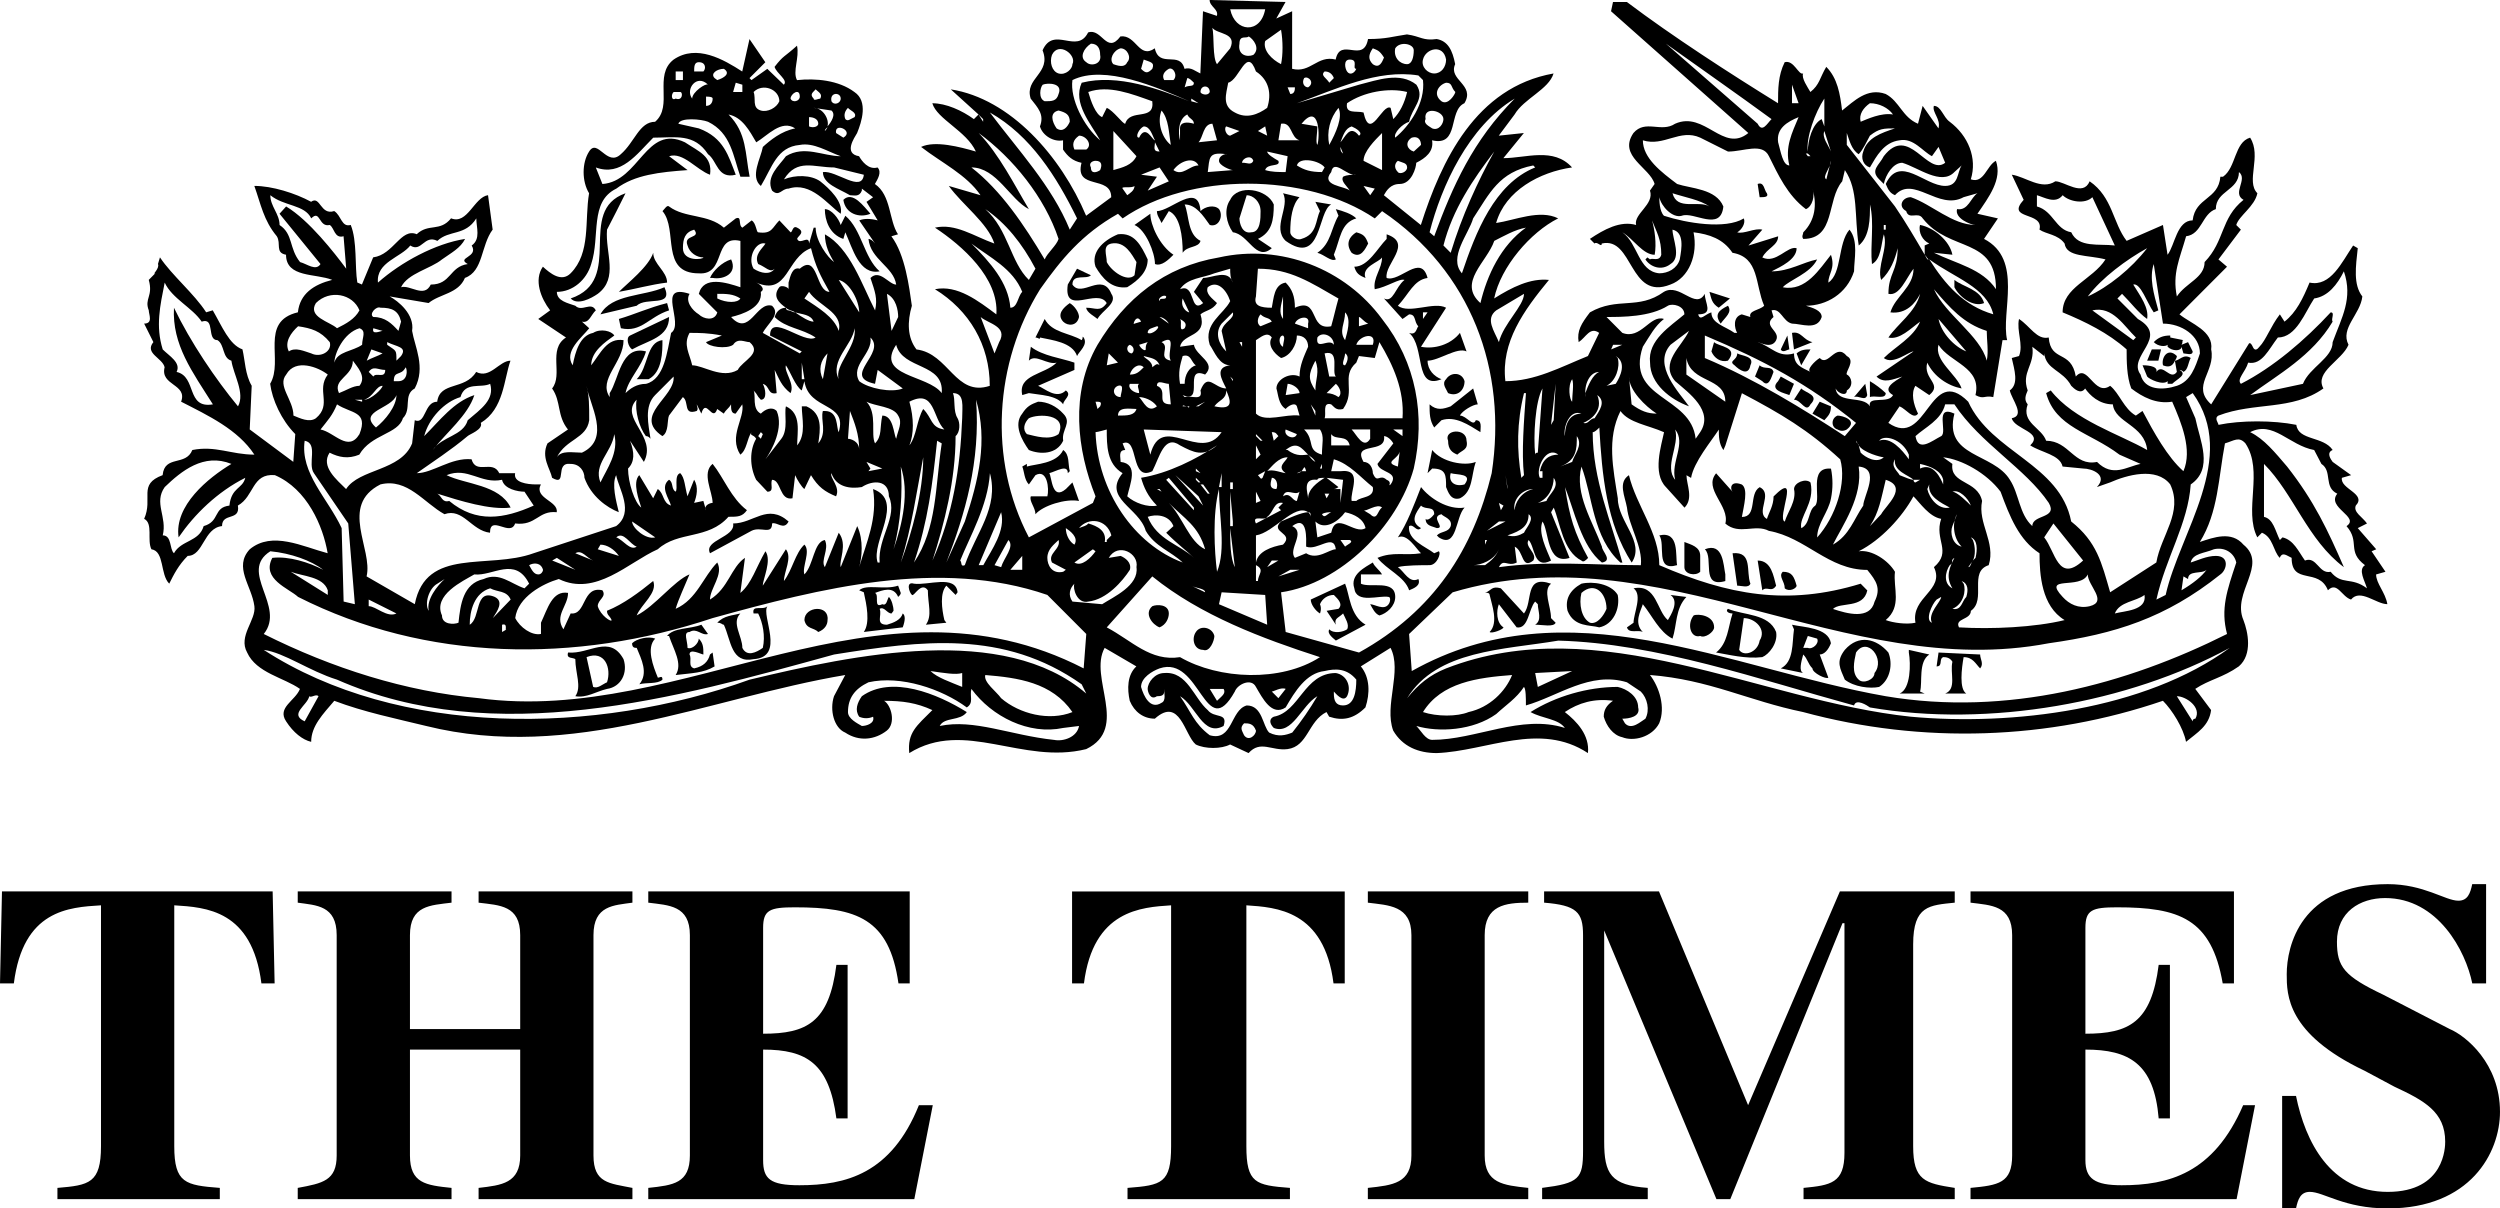
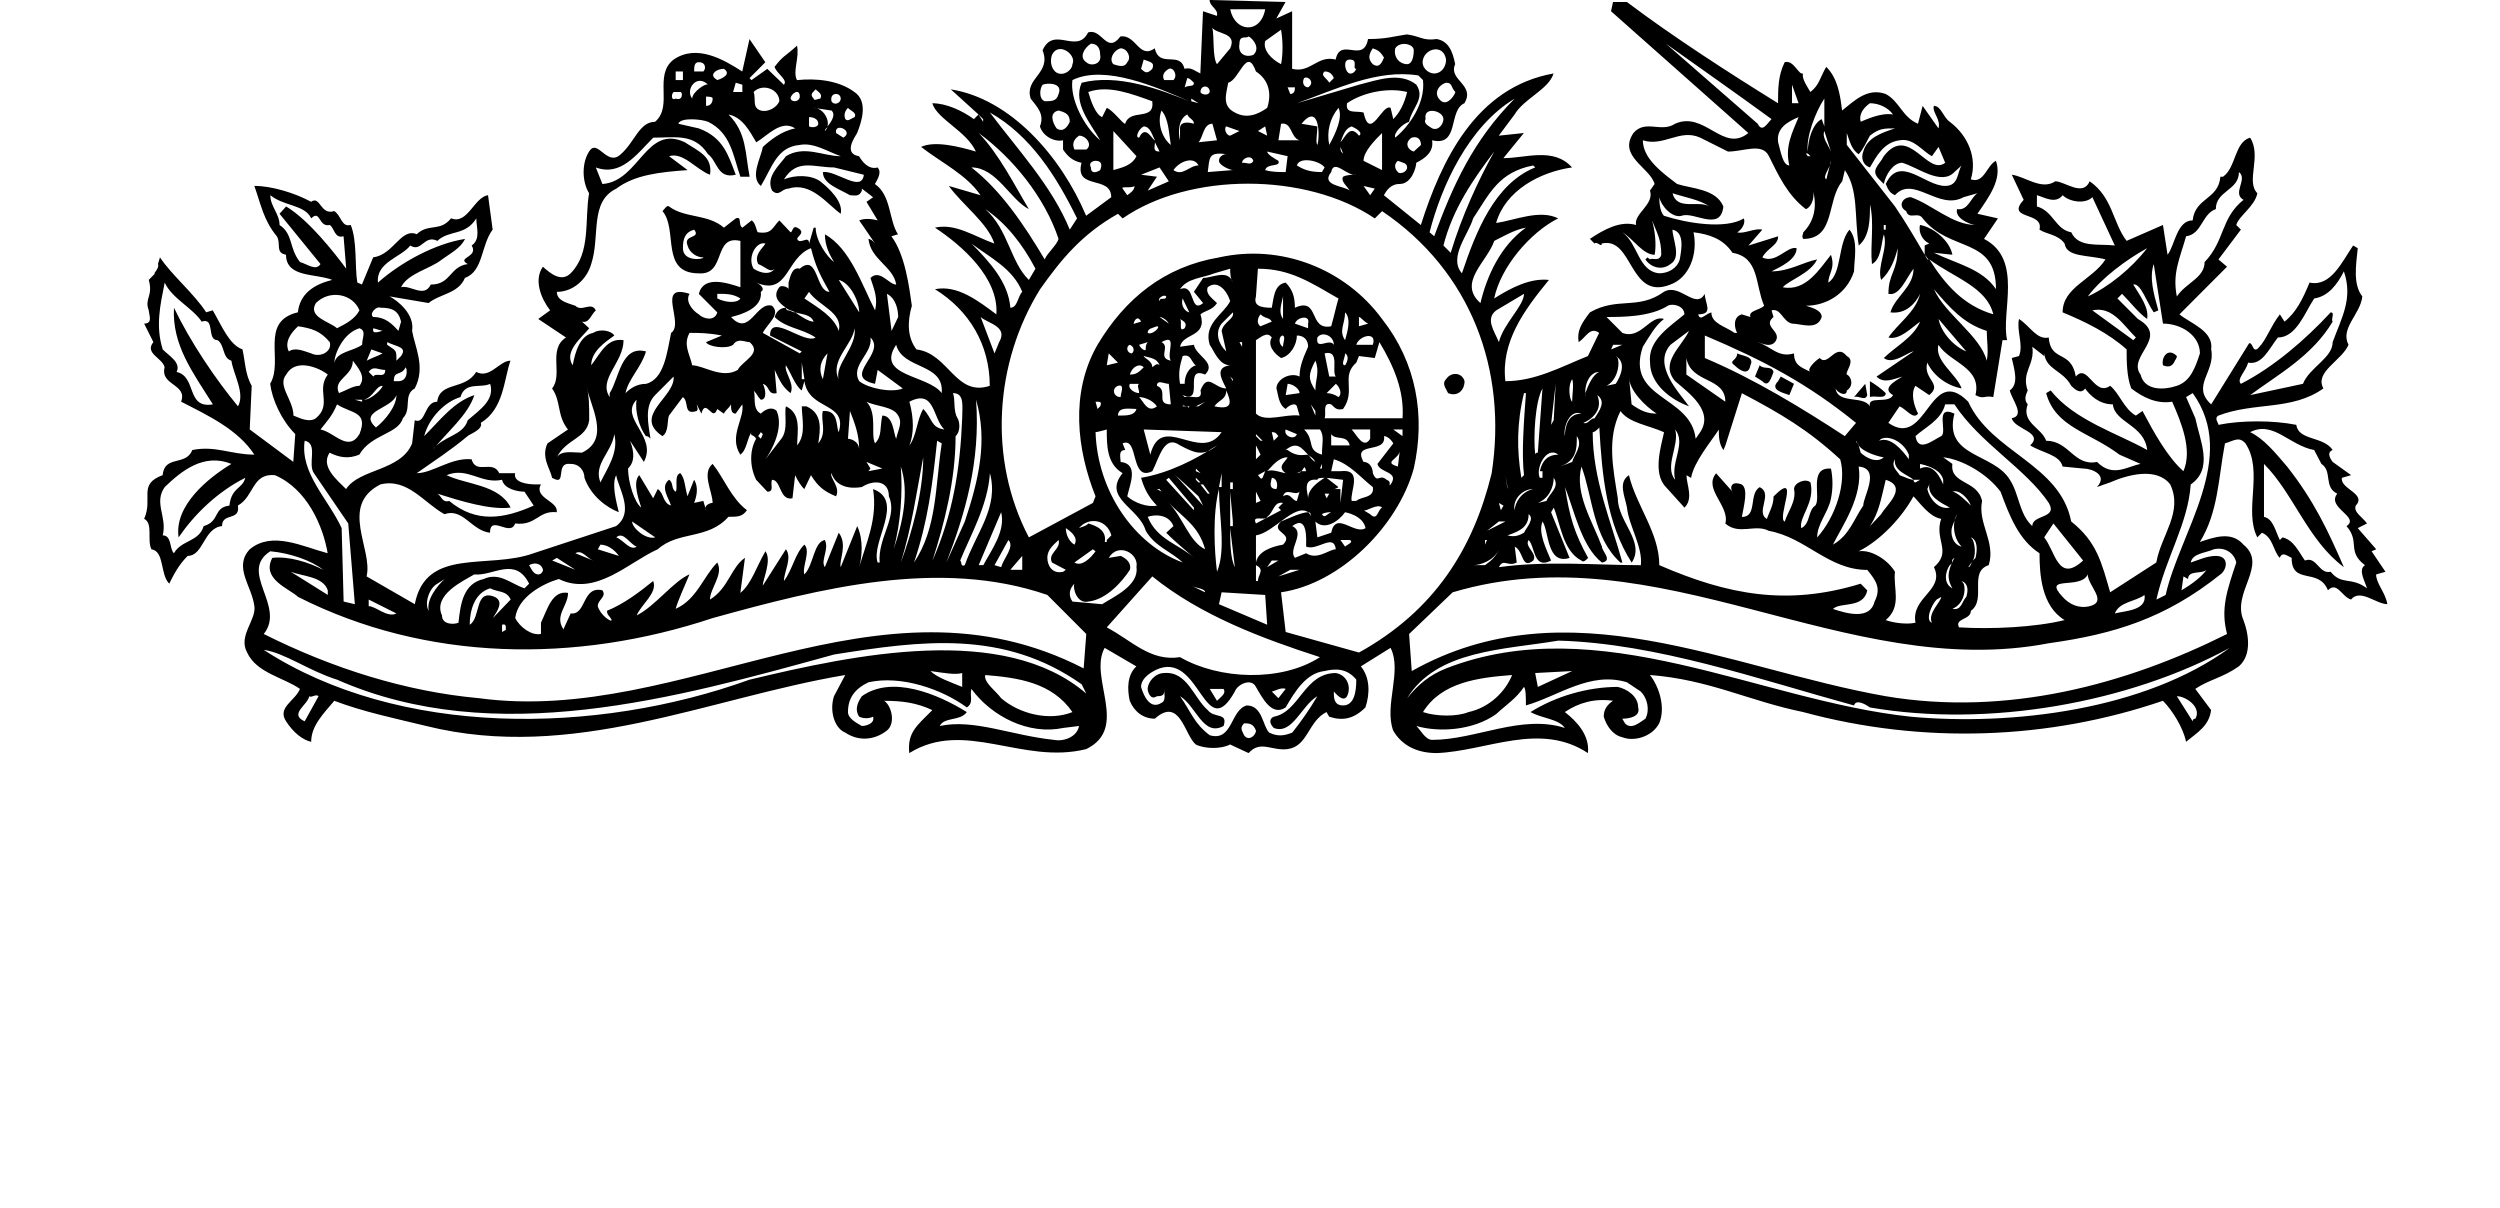
<svg xmlns="http://www.w3.org/2000/svg" id="Layer_2" data-name="Layer 2" viewBox="0 0 1720.92 831.84">
  <defs>
    <style>
      .cls-1 {
        fill-rule: evenodd;
      }
    </style>
  </defs>
  <g id="Layer_1-2" data-name="Layer 1">
    <g>
      <path class="cls-1" d="M1635.72,395.41l6.36-1.82-9.55-14.12,3.19-1.36-12.71-14.58,6.36-3.19c-3.19-4.55-9.55-7.74-7.73-12.3,7.73-8.2-10.92-11.39-9.55-19.13l6.36-1.83-12.71-9.12c-1.36-1.83-4.54-6.38,0-8.2-6.36-9.57-23.63-6.38-25.01-17.31-15.89-3.19-38.14-3.19-53.6,0,0-1.36-3.19-4.55,0-6.38,24.98-9.56,50.44-3.19,72.24-18.68-6.36-11.39,12.71-19.13,17.28-30.06-5.93-11.39,8.18-20.95,9.52-33.25-6.36-8.2-4.54-20.51-3.16-33.25l-3.19-1.83c-7.73,11.39-15.45,28.7-29.99,25.51-4.54,10.93-9.09,20.51-17.25,26.89l-3.19-5.01c-6.36,8.2-9.55,17.77-14.09,22.32-1.36,1.83-3.19,3.19-4.57,0,0,0-1.8-4.55-3.16-1.36l-25.46,41.01c-14.09-12.76,3.19-22.32,0-37.82,1.83-12.75-14.09-17.77-21.82-24.14l32.72-32.8-5.9-5.01,15.45-20.51-3.19-3.19c1.83-6.38,12.71-12.75,14.54-21.87-8.18-8.2,3.19-25.51-4.99-38.27-10.92,3.19-9.55,20.51-18.65,26.89h-1.83c-1.35,15.94-17.25,14.11-19.08,30.06-10.92,0-12.26,17.3-17.28,23.68l-3.16-20.51-25.01,10.93c-9.55-12.31-9.55-30.06-25.46-41-4.54,10.93-17.25,0-23.61,0-9.55,6.38-20.47-3.19-29.99-4.55l8.18,17.3c-12.74,14.12,14.09,7.74,10.89,20.51,4.54,3.19,12.71,3.19,17.28,9.57,1.36,9.56,15.91,7.74,28.17,10.93-9.09,14.12-29.53,19.13-29.53,36.45,15.45,6.38,31.36,14.12,44.07,25.51,0,7.74,0,18.68,3.19,26.87,7.73,5.93,17.25,10.93,28.17,9.12,6.36,14.58,14.09,33.25,7.73,47.83-10.92-9.57-20.44-26.87-28.17-41.45l-4.57,3.19c-8.18-4.55-11.35-15.49-17.7-20.51-10.92,7.76-15.45-15.94-23.63-6.38-3.19-18.68-17.28-9.57-18.65-26.87-8.18,1.83-12.71-7.74-20.44-12.75-1.83,8.2,3.19,17.77,0,25.51l-4.99,1.36c1.8,8.2,4.99,17.77-1.36,22.32,1.36,6.38,10.89,17.3,1.36,19.13,1.8,7.74,22.27,9.57,12.71,18.68,7.73,5.02,20.44,6.38,22.27,14.58l14.09,1.36c6.36,0,17.28,4.57,9.55,12.75l9.09-3.19c11.35-5.01,31.79-10.93,41.35,1.36,9.09,19.13-6.36,35.08-9.55,53.76l-31.79,20.51c-5.93-20.51-9.09-34.62-26.82-48.74-7.73-39.64-54.97-47.38-70.88-82.45-26.82-26.89-28.2,33.25-54.99,14.58l7.73-11.39c4.54,1.83,9.55,9.57,12.71,5.02-3.16-6.38-4.99-14.12-1.8-19.14l9.52,6.38c9.55-7.76-4.54-10.93-1.36-22.33,4.57,9.57,14.11,15.94,23.63,17.77-3.16-9.56-19.08-19.13-15.91-30.06,7.73,12.3,29.99,15.49,25.46,34.63,5.9,3.19,5.9,0,12.26,1.36l6.36-39.18h3.19c-4.54-19.13,11.37-55.58-15.91-69.7l9.55-14.12-14.09-3.19c7.73-11.39,17.25-23.7,12.71-36.45-6.36,3.19-8.18,15.94-17.28,12.75,4.57-14.58-1.8-30.06-14.54-39.64-4.54-3.19-5.9-10.93-10.89-10.93-1.36,4.57,4.99,9.12,3.16,15.49l-10.89-15.49-3.19,12.3c-10.89-4.55-12.71-15.49-22.27-20.49-12.71-4.57-21.82,5.01-29.99,11.39-1.36-11.39-3.16-22.32-10.89-30.06-4.57,7.74-4.57,12.3-10.92,17.31-1.83-3.19-6.36-9.57-4.99-12.75-3.19,1.36-6.36-9.57-12.71-7.76-4.57,9.12-4.57,18.68-4.57,28.25-33.16-20.51-72.7-46.02-104.06-69.7h-9.55l-1.35,6.38,94.51,83.82c-17.28,14.12-29.99-15.49-50.44-6.38-9.55,6.38-20.47-3.19-28.65,6.38-10.89,15.94,11.37,23.68,14.57,35.08l-3.19,4.55c3.19,9.56-11.37,15.94-9.55,23.68-10.89-3.19-22.27,3.19-31.79,9.57l3.16,3.19c1.83-1.83,4.99,3.19,4.99,0,21.82-5.01,18.65,39.64,47.27,28.24,12.71-4.55,19.1-20.51,15.91-35.98,10.89,1.36,20.44,4.55,26.8,14.12,18.65,3.19,15.45,21.87,21.82,36.45-3.16,3.19-10.89,3.19-9.52,7.76l-5.9-1.83c-6.38,1.83-5.02,9.56-3.19,12.75h-1.83c-6.36-4.57-15.91-6.38-15.91-14.12-4.54,1.36-7.73,6.38-9.07,1.36,10.89,0,4.54-7.76,4.54-14.12-6.36,11.39-17.28-7.76-28.17-1.36-17.73,12.75-31.81,3.19-50.89,14.12-5.93,7.74-9.09,12.75-7.76,20.49,5.02-3.19,7.76-10.93,14.11-6.37l-7.73,15.94c-19.1,7.74-36.38,17.31-56.82,17.31-3.16-26.89,12.74-48.74,29.99-69.7-12.71-1.36-25.43,5.01-37.72,12.75,4.57-21.87,25.01-45.55,44.07-55.12-12.71-6.38-29.99,1.36-42.71,3.19,6.36-22.32,29.99-35.07,52.26-38.26-12.71-14.12-31.81-6.38-47.27-6.38l14.11-17.3-17.28,1.82,10.89-14.58c6.38-10.93,23.63-17.3,26.82-28.24-53.63,9.56-77.26,60.13-91.35,104.32l-25.46-20.51c1.83-3.19,4.57-7.74,10.92-7.74,8.18,0,11.37-11.39,11.37-14.58,6.36-3.19,12.26-7.74,10.89-15.49,19.1,4.55,10.92-20.51,22.27-25.51,7.73-12.76-11.35-15.94-6.36-26.89-1.83-9.56-4.99-15.94-12.71-17.3-9.55,1.36-10.92-1.83-20.47-3.19-9.52,1.36-14.09,3.19-26.8,3.19-3.19,17.3-19.1-1.83-22.27,14.12-12.71-3.19-17.28,9.57-29.99,6.38V7.74l-10.92,5.01,6.38-11.39-52.27-1.36c0,4.55,6.37,6.38,4.99,10.93l-9.55-3.19-1.82,42.83c-3.18-1.36-6.36-4.57-10.91-3.19-3.18-12.75-17.28,0-20.45-14.12-10.91,7.74-12.72-9.56-23.63-8.2-9.55,12.75-12.72-5.93-22.27-2.72-7.73,15.49-23.63-5.01-31.35,12.3,6.36,15.94-12.72,19.13-8.18,33.25,4.99,6.38,9.55,10.93,6.37,19.13,1.82,6.38,9.53,10.93,15.9,9.57v6.38c3.18,4.57,6.37,7.74,12.72,9.12-4.99,19.13,20.45,8.2,20.45,23.68l-17.28,12.75c-17.26-41-52.26-80.63-93.16-87l19.09,17.3,3.18,3.19v1.82l-3.18-5.01-3.18,3.19c-8.18-5.93-19.09-10.93-28.62-10.93,3.18,10.93,23.62,19.13,29.99,33.25-10.91-3.19-28.17-7.74-37.72-3.19,14.09,10.93,31.35,19.14,40.91,33.25l-21.82-6.38c9.09,12.75,26.81,25.51,31.35,39.64-14.09-5.01-26.81-14.12-40.89-10.93,18.64,12.3,44.08,34.62,42.27,59.69-12.27-9.12-26.81-20.51-42.27-17.31,23.63,14.58,37.72,38.26,37.72,66.51-23.63,7.76-28.17-22.32-50.44-25.06-6.37-8.2-6.37-19.13-3.18-30.06-1.82-12.75-4.55-35.08-14.09-47.83l4.55-1.36c-6.36-9.57-4.55-26.89-15.91-34.62,1.82-3.19,5.01-8.2,1.82-11.39-6.36,1.83-10.91-4.55-12.72-7.74-10.91-1.83-3.18-12.76-1.36-15.94,3.18-7.76,7.73-21.87-1.82-28.25-10.91-8.2-26.81-9.57-39.53-8.2-3.19-5.93,1.82-15.49,0-23.7-9.09,8.2-9.09,6.38-15.45,14.58,1.36,4.57,9.55,9.12,6.37,12.3l-11.36-10.93-10.91,7.74-1.36-1.36,10.91-10.93-10.91-15.94-4.99,22.32c-12.72-8.2-31.35-19.14-47.26-8.2-14.09,10.93,0,31.88-12.72,42.81-10.91,0-14.09,14.12-23.63,22.33-9.55,9.1-15.91-11.39-21.82-1.83-5.01,7.74-5.01,20.51,0,28.7-3.19,18.68,1.36,41-12.72,55.12-6.36,6.37-14.09,0-19.08-4.57-6.37,9.12-1.36,21.87,4.99,30.06l-8.18,5.93,19.09,12.75c-12.72,8.2-1.82,25.51-9.55,35.08,6.37,9.12,3.19,18.68,10.91,28.25l-14.09,9.56c-4.55,9.57,1.82,17.31,3.18,23.7,10.91,6.37,1.36-10.93,12.72-9.57,6.37,0,9.55,5.02,9.55,9.57,4.55,12.75,15.45,20.49,23.63,23.68-1.82-7.76-4.99-19.13-1.82-25.51,1.82,9.56,12.72,25.51,0,35.07l-56.81,18.68c-31.35,11.39-74.07-4.57-81.8,35.07l-33.18-19.13c4.55-18.68-19.09-48.74,9.53-63.32,18.64-4.55,29.99,12.75,44.08,20.51,12.72-4.57,18.64,11.39,31.35,12.75,0-12.75,14.09,3.19,17.28-6.38,14.54,1.83,15.9-9.1,28.64-7.74,1.35-7.76-15.91-9.57-10.91-19.13h-3.18c-6.37,0-15.9-1.36-14.54-7.74h-10.91c-4.55-9.57-15.91,1.36-19.09-9.57-14.09-1.36-26.81,9.57-37.72,9.57,10.91-7.74,23.63-15.94,34.99-25.51,1.36-1.36,10.91-4.55,9.09-9.12,15.9-9.56,15.9-30.06,20.44-42.81-7.72,0-14.09,12.75-23.63,7.74-7.72,12.75-24.99,6.38-26.81,20.51-9.09,0-7.73,15.94-15.45,12.75l-1.82,15.94c-7.73,19.14-36.35,17.31-45.45,31.44-6.37-6.38-17.73-15.49-11.35-25.06,6.36,3.19,12.71,4.55,20.44,1.36,8.18-14.12,26.81-14.12,29.99-25.06,6.37-6.38,0-15.94,8.18-20.51,7.73-14.58,0-28.7-1.82-39.64,1.82-11.39-9.55-20.51-15.45-23.7l26.81,4.55c7.73-6.37,20.45-6.37,25.01-17.3,12.72-4.55,10.91-22.32,19.08-33.25l-3.18-23.7c-9.55,1.36-14.09,20.51-25.45,15.94-7.72,9.57-15.45,3.19-23.63,10.93-10.91-4.57-15.9,14.11-29.99,15.94l-7.73,18.68-3.18-1.36c-1.82-10.93,0-28.69-4.54-39.64-6.37,1.83-6.37-6.38-11.36-9.56-9.55,3.19-9.55-10.93-15.91-6.38-10.91-5.91-26.81-10.93-39.08-10.93,4.54,12.75,6.37,23.7,15.45,34.63,3.19,5.01-1.35,11.39,6.37,12.75,0,15.94,20.44,12.76,31.8,17.31-12.72,3.19-22.27,9.57-23.63,22.32-26.81,6.38-9.55,33.25-19.09,49.19,1.36,10.93,7.73,25.06,17.28,34.63l-1.36,19.13-29.99-22.32,1.36-30.06c-4.55-7.74-4.55-17.3-6.36-25.06-9.09-3.19-14.09-15.94-20.45-26.87l-4.54,1.36c-8.18-12.75-23.63-25.51-31.81-37.82l-1.36,4.55c1.36,3.19-4.55,7.74-1.83,6.38l-4.51,4.58c3.18,11.39-3.18,12.75,0,20.96,0,2.74,3.18,9.12-3.18,9.12l6.36,12.75c-6.36,7.76,6.37,10.93,7.73,17.31-3.18,12.75,15.91,11.39,11.36,23.7,18.64,9.56,39.08,19.13,50.44,36.45-15.9,0-26.81-6.38-42.71-3.19-4.55,11.39-19.09,3.19-20.45,17.31-17.28,6.38-6.37,15.94-12.72,30.06,6.36,3.19,1.82,14.58,4.99,20.96,9.09,1.36,5.91,17.3,12.27,23.68,3.18-6.38,6.37-12.75,12.72-19.13,10.91,0,10.91-19.14,23.63-20.51,0-9.56,12.72-3.19,10.91-14.12,11.36-6.38,9.55-22.32,25.45-20.95,22.27,9.56,33.18,35.07,36.35,53.76-17.28-4.57-38.17-15.49-53.62-2.74-11.36,12.3,1.36,25.06,3.18,39.18,1.36,9.57-11.36,20.51-4.99,31.89,6.36,14.12,25.45,17.3,36.35,25.06-3.18,8.2-15.91,12.75-9.53,22.32,4.99,7.76,11.35,12.76,17.26,14.12,0-10.93,8.18-19.13,15.91-28.25,20.44,7.76,42.71,12.31,63.16,17.31,100.88,25.06,194.04-19.13,288.56-35.07l-7.73,14.58c-3.18,9.56,0,21.87,7.73,25.06,9.53,6.37,20.44,5.02,28.62-1.36,6.36-5.02,3.18-17.31-1.83-20.51,12.72,0,22.27,1.36,33.19,6.38-10.91,10.93-17.28,15.49-15.91,29.61,38.17-23.68,77.7,8.2,121.79-2.74,29.99-14.58,1.36-49.21,12.72-69.7l21.82,12.75c-6.36,5.93-6.36,15.49-4.55,23.68,3.19,7.76,9.55,12.31,17.28,12.31,17.28-15.49,20.45,11.39,28.17,17.76,6.36,3.19,17.72,3.19,23.63,0l12.72,5.93c8.18-9.1,15.91-1.36,26.81-2.74,14.09-1.83,14.09-19.14,26.82-25.51l1.83,3.19c9.52,3.18,17.25,1.36,24.98-6.38,3.19-9.56,3.19-20.51-3.16-28.25l20.44-12.75c8.18,15.94-4.57,39.64,1.83,56.95,6.36,10.93,17.25,15.49,29.99,15.49,34.53-1.36,70.88-21.88,104.06,0,1.36-12.3-7.73-21.88-15.91-28.25,9.52-6.38,20.44-9.56,33.16-7.76-4.54,3.19-6.36,6.38-6.36,10.95,1.83,6.37,6.36,12.75,12.71,14.12,7.73,3.18,20.47,0,25.46-9.57,4.54-10.93,0-25.06-6.36-33.24,40.88,3.18,67.72,17.76,105.43,25.51,82.25,22.32,169.04,19.14,247.67-7.76,6.36,6.38,14.09,18.68,15.91,28.25,7.73-6.37,15.91-10.93,17.25-21.87l-10.89-14.58c9.55-6.38,19.08-7.76,29.99-15.49,9.52-8.21,6.36-23.68,3.16-31.88-8.18-19.13,17.28-37.82,0-51.93-8.18-9.56-20.44-5.01-29.99-1.82,12.74-20.51,12.74-44.19,17.28-67.88,6.36-1.82,9.55-5.01,14.09,0,12.71,19.14-1.36,46.02,8.18,64.69l3.19-3.19c7.73,3.19,7.73,12.75,12.26,17.3,1.83-4.55,4.99-1.36,8.18,0,0,19.13,18.62,6.38,24.98,22.32,6.38-6.38,9.55,4.55,15.91,6.38,6.38-7.74,17.28,3.19,25.01,3.19-1.4-8.24-7.76-14.16-7.76-20.54h0ZM1547.56,249.63c9.55,1.83,14.09-9.1,20.44-17.3,12.71,0,18.65-17.3,25.01-26.87,9.52-1.36,15.91-9.57,20.44-18.68,6.36,18.68-1.36,31.44-7.73,48.74,0,10.93-15.91,17.31-20.44,28.7l-36.35,7.76c19.08-14.12,42.71-26.89,56.79-50.57-1.36-1.83,1.83-6.38-1.36-6.38-17.7,19.13-39.52,37.81-61.79,49.19-3.19-3.19,3.18-8.2,4.99-14.59ZM1411.69,268.77l-3.19,1.83c6.38,23.68,29.99,26.87,50.47,42.37l14.54,6.37c-9.55,1.83-19.1,9.57-29.99-1.36-15.91,3.19-19.1-14.58-35.01-14.58-3.16-9.12-17.25-12.31-12.71-25.06-2.71-3.19-1.36-6.38,0-9.57-4.54-12.75,5.02-17.31,3.19-30.06l8.18,6.38v-1.82c1.35,11.39,12.71,11.39,18.62,22.32,1.83,1.83,6.36,6.38,9.55,1.83,3.16,4.57,9.55,10.93,19.08,10.93,1.36,12.75,21.82,14.11,23.63,31.43-19.1-10.95-50.47-20.51-66.37-41.01h0ZM307.42,327.08c14.54-5.93,23.63,6.38,38.17,3.19,1.36,6.38,10.91,8.2,15.45,8.2l6.36,9.56c-20.45,9.12-39.53,12.3-58.17-3.19-4.99,1.36-4.99-3.19-8.17-5.01,15.9,5.01,36.35,11.39,50.44,9.57-7.7-15.94-31.33-15.94-44.07-22.32h0ZM316.97,273.34c3.19-10.93,14.09-5.93,20.45-9.12,3.18,10.93-6.36,17.31-15.45,25.06-3.18,10.93-17.72,10.93-24.08,20.51,9.55-12.3,24.08-23.7,28.64-37.81-14.09,4.55-23.63,17.3-34.54,28.24,3.16-12.31,14.07-23.7,24.98-26.87h0ZM163.83,279.71c-15.45-18.68-32.72-44.19-44.08-67.87-1.36,25.51,12.72,44.19,26.81,66.51-18.64,3.19-10.91-19.14-24.99-22.32,3.18-6.38-5.01-10.93-9.55-15.49-5.01-15.94-1.82-30.06,1.36-46.02,4.99,10.93,19.09,17.31,25.45,26.89,9.55-3.19,3.19,12.75,10.91,12.75,5.01,3.19,3.19,12.3,9.55,14.12,1.36,9.56,9.55,22.32,4.55,31.43h0ZM157.92,348.03c-11.36,1.36-6.37,10.93-17.72,14.12-3.18,10.93-15.45,9.57-20.45,18.68-3.18-2.74-1.36-12.3-7.72-12.3,3.18-12.76-6.37-22.33,1.36-33.25,11.36-10.93,26.81-23.68,45.9-15.94-15.91,9.57-39.54,28.7-36.35,50.57,10.91-15.94,26.81-31.43,45.9-41-1.83,7.73-9.55,6.37-10.92,19.12ZM1504.86,162.63c10.89-1.36,10.89-15.49,20.44-18.68,0-12.75,15.91-12.75,15.91-25.51,6.36,5.01-5.02,14.58,3.16,19.13-15.91,12.75-12.71,28.25-26.8,42.83,0,10.93-12.71,14.11-19.1,23.68-3.16-15.94,1.83-25.51,6.38-41.45h0ZM1425.78,159.89c-10.89-1.83-12.26-14.58-23.63-17.77v-7.74c5.02,1.36,12.74,6.38,17.73,0,4.54,4.55,15.45,6.38,20.44,1.36l15.45,33.25c-10.89-1.35-24.98,1.83-29.99-9.1ZM1478.03,170.82c-10.89,14.12-26.8,26.87-40.88,33.25,9.52-12.75,26.8-25.51,40.88-33.25ZM1468.48,234.16l-28.17-20.51c14.09-3.19,21.82,10.93,29.99,18.68l-1.82,1.83ZM1498.47,265.58c-9.52,3.19-22.27,3.19-24.98-7.74-9.55-12.76,20.44-25.51-1.83-38.27l-14.09-14.12,3.19-3.19c6.36,6.37,10.89,12.75,17.25,17.3,1.36-7.74-4.54-15.49-9.55-23.7,5.02-1.36,9.55,12.75,14.11,19.14l3.16-1.36c-3.16-11.39-6.36-22.32-3.16-31.89l6.36,41.01c12.71,0,25.43,8.2,25.43,20.51-3.16,9.57-6.36,19.13-15.9,22.32h0ZM1476.21,409.55c1.83,10.93-14.09,10.93-20.44,12.75,3.19-8.2,14.54-8.2,20.44-12.75ZM1437.14,395.41c0,7.74,14.09,18.68,1.35,21.87-7.7,1.83-14.09-1.36-18.62-6.38-14.54-15.49,12.27-4.55,17.28-15.49ZM1329.89,428.68c-4.99-1.83,0-12.76,3.19-15.94l3.16-1.83c0,3.19-9.55,11.39-6.36,17.77h0ZM1318.54,428.68c-6.38,1.36-15.45,0-20.47-1.83,11.37-9.57,5.02-21.87,6.36-33.25-4.54-7.74-15.89-15.49-24.98-14.12,15.45-7.74,29.99-23.7,37.72-37.82,4.54,4.55,10.89,14.12,19.08,15.49-4.99,14.58,7.73,22.32-4.99,33.25,7.73,15.95-15.9,20.52-12.71,38.29h0ZM1280.83,401.79c-50.47,15.49-91.35,7.76-138.62-12.75,0-22.32-15.91-41-20.89-61.94-7.73,5.01-2.74,14.58-1.36,22.32,1.36,12.75,10.92,26.87,9.55,39.64-29.99,0-64.98-3.19-97.7,1.36,3.16-6.38,5.9,0,12.26-3.19l-1.36-10.93c6.38,3.19,4.57,15.94,12.74,9.57,3.16-5.01-6.36-9.57-3.19-14.12,4.54,4.55,3.19,20.51,15.45,14.12-3.16-7.74-9.09-19.13-5.9-26.87,4.54,6.38,2.74,30.06,18.62,25.06l-12.71-31.43,1.83-3.19c4.54,10.93,6.36,30.06,19.08,36.45,1.36,1.36,2.74,0,4.57-1.83-9.55-17.3-12.74-28.25-15.91-48.74,6.36,15.94,11.35,41,25.43,51.93,7.73-1.36,0-7.74,0-10.93-6.36-17.3-19.08-36.45-14.09-55.12,7.73,20.51,7.73,48.74,26.82,66.06h1.35c-7.7-28.25-20.44-56.95-20.44-89.74,1.36,0,3.19-1.83,4.57-3.19,1.8,32.8,4.99,66.06,22.27,92.94,9.52-14.12-9.55-28.25-9.55-44.19-3.19-20.51-7.73-41,1.83-60.13,5.9,8.2,18.62,9.56,29.99,14.58-1.83,9.1-8.18,28.25,1.35,37.81l12.74,14.12c6.36-6.38,1.36-15.94,1.36-22.32l3.16,1.83c1.83-10.93,14.09-25.51,19.1-33.25,0,4.55,0,9.56,3.16,14.12l1.36-3.19,11.37-35.98c26.8,14.12,45.42,25.06,67.69,45.55,4.57,15.94-3.16,39.64-15.89,53.76,0-9.57,7.73-17.3,9.52-26.87,1.36-6.77,1.36-13.74,0-20.51-15.91-1.36-6.36,20.51-10.89,25.51-5.02,3.19-3.19,12.3-9.55,15.49-1.83-7.74,9.55-17.31,6.36-31.43-3.16-3.19-11.35,0-11.35,4.55,1.8,8.2-4.57,15.94-6.36,22.32-5.93-1.83,11.35-36.45-7.73-17.31,0,6.38-3.19,10.93-4.57,15.49-8.18-4.55,4.57-17.31-4.99-21.87-7.73,4.55-1.36,20.51-12.26,20.51,1.35-7.74,4.54-19.13,0-22.32-8.18-3.19-8.18,3.19-6.38,5.01l-11.35-12.75c-9.09,10.93,9.55,22.32,6.36,34.62,9.55,8.21,20.44,0,29.99,5.02,25.46,4.55,40.91,26.87,67.72,26.87,6.36,7.74,9.55,12.75,4.99,21.87-3.16,12.75-19.08,8.2-28.62,5.01,4.99-5.01,20.89,0,23.63-12.75l-4.54-4.62h0ZM1031.8,378.11v-3.19,3.19c-1.83,4.57-4.99,7.74-9.55,10.93h-8.18c5.01-.01,14.53-3.19,17.73-10.93h0ZM1022.24,374.92v-3.19h1.36l-1.36,3.19ZM1037.7,368.54c9.55-3.19,14.54-6.38,14.54-14.58,4.54,3.19-1.83,9.56-3.16,12.75-3.19,1.83-6.39,3.19-11.37,1.83ZM1058.59,346.22c7.73-3.19,10.92-10.93,10.92-17.3,4.54,6.37-3.19,10.92-4.99,15.94l-5.93,1.36ZM1121.31,259.2c0,9.57,11.35,20.51,19.08,25.51-6.36,0-10.89-1.83-17.25-6.38l-1.83-19.13h0ZM1153.13,295.65c7.73,9.56-3.19,22.32,0,34.62-7.73-9.1,3.16-23.68,0-34.62ZM1280.83,311.6l-1.36-5.02c0-1.36-1.83-1.36-1.83-3.19l1.83,3.19c3.16,5.02,15.45,8.2,17.28,8.2-5.02,4.55-12.75,0-15.91-3.18h0ZM1298.08,330.28c15.91,5.01,0,17.77-3.16,23.7l-7.73,8.2c6.36-9.57,7.73-19.14,10.89-31.89h0ZM1279.45,321.16c15.45,1.36,3.16,20.51,3.16,26.87-6.36,9.12-9.52,20.51-20.89,26.87,6.36-12.75,20.89-33.24,17.73-53.75h0ZM1321.71,322.53v-3.19c8.18,1.83,14.54,5.02,15.91,10.93v3.19c-1.37-3.19-6.37-15.5-15.91-10.93ZM1326.7,336.64l1.36-3.19c-1.36,8.2,8.18,12.75,14.09,15.94-7.72,1.83-14.09-6.37-15.45-12.75h0ZM1342.15,389.03c3.19-1.82,0-3.19,3.19-5.01-3.19,6.38-6.36,12.75-1.36,20.96-6.36-3.19-4.99-11.39-1.83-15.95h0ZM1358.06,371.73l-1.36-1.83c4.57,1.83,4.57,8.2,3.19,14.12l-1.83,1.83c-1.36,1.36-1.36,4.55-3.16,4.55l3.16-4.55c1.82-3.19,1.82-9.57,0-14.12ZM1343.98,338.47c4.54-1.83,10.92,4.55,12.71,9.56-1.79-1.82-9.52-9.56-12.71-9.56ZM1347.17,353.96c-3.19,5.01-3.19,15.94,3.16,22.32-6.36-1.36-8.18-9.56-6.36-14.12l3.19-8.2ZM1351.71,401.79l-1.36-1.83c4.57,1.83,4.57,6.38,3.19,10.93-3.19,3.19-3.19,9.57-9.55,8.2,7.72-3.18,9.53-12.75,7.72-17.3h0ZM1356.69,420.47c10.92-7.74-1.8-26.87,12.28-31.44,4.99-15.94-7.73-28.7-4.57-44.19-3.16-14.58-22.27-11.37-20.44-25.51l-6.36-4.55c12.71,1.36,29.99,10.93,39.54,23.7,6.36,17.3,12.71,33.25,26.8,42.37,0,14.58,1.36,36.45,17.28,46-20.44,5.01-50.44,6.38-72.72,5.01-3.16-6.37,8.18-5.01,8.18-11.39h0ZM1433.95,385.85c-17.28,15.94-19.08-6.38-26.8-15.94l6.36-9.57,20.44,25.51h0ZM1338.99,278.34h6.36c17.73,26.87,49.06,44.19,64.98,67.87,6.36,10.93-11.35,7.76-11.35,15.94-9.09-8.2-9.09-22.32-15.45-31.88-11.37-18.68-45.9-15.49-38.17-45.55-14.09-6.38-4.54,12.75-9.09,15.49-6.36,3.19-15.91,11.39-17.7,0,6.34-5.93,17.69-10.93,20.43-21.87ZM1321.71,330.28l-3.16,1.83c-1.36,0-1.36-1.83-1.36-1.83-1.83,0-5.02-1.36-9.55-3.19-1.36-2.74-6.36-5.93-3.19-10.93-1.35,8.2,9.55,10.93,12.74,14.12h4.53ZM1313.98,312.96v3.19c-4.54-6.38-12.71-15.94-20.44-12.75,3.19-4.57,15.91-1.37,20.44,9.56ZM1334.43,219.58l19.1,22.32c-8.2-3.19-17.29-12.76-19.1-22.32ZM1367.61,248.27c-4.54-17.3-28.62-31.88-36.35-49.19,10.89,12.75,20.44,23.7,36.35,28.7,0,6.38,1.37,14.12,0,20.49ZM1287.18,71.06c6.36,0,12.71,3.19,15.91,7.74-8.18-1.36-17.73,3.19-22.27,5.01-1.37-5.01,1.79-9.56,6.36-12.75h0ZM1271.27,91.57c1.83,5.01,3.16,11.39,8.18,14.58,3.16-3.19,5.9-9.57,7.73-12.76,6.36-5.01,9.55-5.01,17.25-5.01-9.52,3.19-19.08,6.38-21.82,15.94-1.8,4.55,0,9.56,4.57,10.93,4.54-7.74,9.55-17.3,20.44-18.68,9.55-1.83,15.91,7.74,22.27,10.93l4.54-6.38,4.57,10.93c-12.28,9.57-25.01-26.89-42.26-4.55-3.19,6.37-9.55,9.56-3.19,15.94l3.19,3.19c1.35-6.38,6.36-14.58,12.71-14.58,10.89,3.19,26.8,15.94,35.9,6.38l4.99-4.57c-3.16,4.57-1.83,14.12-11.35,14.12-14.09,0-31.36-21.87-40.91-1.36,1.83,4.55,3.19,6.38,6.36,7.74,12.74-14.11,29.99,10.93,47.27,1.36l9.55-2.72c-4.57,2.72-6.36,12.3-14.09,10.93-1.83,6.38,9.52,10.93,12.71,10.93-15.91,0-29.99-14.12-44.54-19.13-5.9,0-9.09,6.38-3.19,9.57,1.83,6.38,8.18,0,11.37,5.01,18.62,23.7,50.44,12.31,50.44,48.74-9.55-14.12-26.8-17.31-42.71-25.06l12.71,1.36c-1.83-9.56-12.71-18.68-22.27-20.51-1.36,5.02,1.83,10.93,6.36,12.76l-3.16,1.36v6.38c1.8,1.83,1.8,3.19,3.16,3.19,17.28,12.75,39.54,19.13,44.07,37.82-20.44-5.93-33.16-20.51-44.07-37.82h-1.36l-1.8-3.19c-6.36-10.93-12.74-21.87-20.47-33.25l-33.16-42.37v-8.18h0ZM1296.73,158.08v-3.19h1.35v3.19h-1.35ZM1260.36,104.32c-1.8-4.57-6.36-9.57-4.54-14.12l4.54,14.12ZM1260.36,110.7l-3.16,12.75c-3.2-1.82,3.16-8.2,3.16-12.75ZM1255.82,67.87v19.13l-1.83-5.01c-6.36,3.19-9.55,14.58-9.55,22.32-1.34-9.56,5.02-26.87,11.37-36.45ZM1244.45,105.69l1.83,1.83h-1.83l-1.35-1.83h1.35ZM1233.55,58.3l4.54,12.76h-4.54v-12.76ZM1238.09,80.63c-4.54,10.93-9.52,20.51-6.36,33.25-4.54,0-5.9-9.56-7.73-15.94-1.37-9.57,6.36-14.14,14.09-17.31h0ZM1146.75,30.06c22.3,15.94,49.09,34.63,72.72,51.93-3.19,3.19-6.36,9.57-9.55,3.19l-63.18-55.12ZM1156.29,178.57c-1.83,6.38-8.18,9.57-14.09,9.57-14.54-1.36-14.54-20.51-25.46-28.25,7.73,4.55,14.11,15.49,22.3,15.49,1.35-7.74,0-17.3-1.83-23.68,3.16,8.2,6.36,12.75,6.36,23.68-1.36,5.02-6.36,1.83-7.73,3.19l-1.83-1.36-1.36,1.36c3.19,5.01,10.92,8.2,17.28,3.19,7.73-4.55,1.36-17.3,1.36-23.68,8.2,1.82,6.38,12.75,5.01,20.49h0ZM1222.63,234.16c3.19-6.38-9.52-9.57-1.8-15.94l-1.36-4.57c6.36-1.83,7.73,7.74,14.09,9.12,6.36,0,17.28,5.01,20.44-4.55,0-4.57-6.36-6.38-10.89-7.76,14.09,0,28.17-8.2,33.16-23.68,0-8.2,3.19-20.96-3.16-28.7-8.18,9.57-5.02,30.06-14.54,36.45,0-6.37,4.99-9.56,1.8-19.13-7.73,9.57-17.25,25.51-33.16,22.32,4.54-5.01,19.08-9.56,23.63-19.13-9.55,1.83-19.1,8.2-31.36,8.2,6.36-3.19,17.25-8.2,17.25-15.94-6.36-1.83-14.09,10.93-23.6,6.38,3.16-6.38,10.89-8.2,10.89-14.58l-20.44,6.37,9.55-10.93c-5.02-1.36-12.74,3.19-17.28,1.83,3.19-1.83,5.9-6.38,4.54-9.57-12.71,7.74-39.52,3.19-54.97-1.83-3.19-3.19-3.19-10.93-3.19-12.75,1.36,6.38,9.09,14.58,15.45,12.75,8.18-3.19,26.8,11.39,28.62-6.38-4.99-12.3-22.27-12.3-31.81-15.49-10.89-8.2-23.6-17.77-23.6-30.06,14.54,4.55,25.43-8.2,39.52-1.83l19.1,9.57c10.89,0,23.63-6.38,28.17,3.19,6.36,12.75,12.71,26.87,25.46,36.45,4.54-1.83,6.36-9.57,4.54-14.12,3.19,10.93,1.83,21.87-6.36,30.06,0,1.36-1.36,2.74,0,4.55,22.27,0,15.91-26.87,26.8-39.64l1.83-7.74c9.55,14.12,6.36,31.43,9.55,51.93,7.73-6.37,7.73-18.68,7.73-28.25,3.16,12.75,0,28.25,1.36,41,6.36-3.19,6.36-14.11,8.18-20.49,3.16,9.56-5.02,22.32-1.83,31.43,6.36-5.93,9.52-14.12,11.35-21.87,0,15.94-6.36,17.31-6.36,31.44,7.73,1.82,12.26-10.93,17.28-17.31,0,12.75-12.74,19.13-15.91,30.06,10.89,1.36,17.28-6.38,20.44-12.75-3.16,12.75-15.45,20.51-21.82,30.06,7.73,1.83,15.45-6.38,21.82-10.93-4.54,10.93-17.28,17.3-24.98,25.06,6.36,5.01,17.25-4.55,20.44-4.55l-25.46,17.3c5.02,5.01,11.37,1.83,17.73,0-5.02,3.19-14.54,8.2-6.36,12.76-3.19,6.38-17.73,0-15.91,7.74h0c-4.57-7.74-22.27-1.36-23.63-12.3,1.36,3.19,7.73,5.93,7.73,1.36,4.99-3.19,3.16-9.57,0-10.93-1.36-1.83,6.36-9.57,0-12.76-7.73-9.57-12.71,7.74-18.65,1.36-3.16,1.83-9.52,8.2-6.36,9.57-6.36-3.19-11.35-4.57-11.35-12.75-10.92,3.19-15.45-4.57-25.01-7.76,1.36.03,9.55,5.03,12.71-1.34h0ZM1151.3,133.02c8.18,2.72,19.08,4.55,25.43,9.1-7.69-4.55-22.26,3.19-25.43-9.1ZM1173.57,230.97c40.88,17.3,70.88,33.24,104.06,60.13l-7.73,9.12c-28.62-18.68-61.81-39.18-96.34-53.76v-15.49h.01ZM1187.65,276.52l-26.8-18.68v-11.39c3.16,17.76,26.8,12.75,26.8,30.06ZM1148.11,210.46c3.19-1.83,11.37,0,11.37,5.93-9.55,8.2-25.46,17.77-23.63,33.24,0,14.58,14.09,25.51,26.8,30.06-6.36-9.1-25.43-28.25-12.71-42.37l12.71-9.56c-4.99,10.93-20.44,21.87-9.52,34.62,9.52,8.2,26.8,20.51,17.25,35.08l-3.16,4.55c-3.19-30.06-48.64-26.87-36.35-63.32,4.99-7.74,8.18-14.12,14.54-19.13-9.55-3.19-15.91,14.58-28.65,9.57l-10.89-10.93c10.89.01,30,.01,42.26-7.74h0ZM1116.75,237.33l-7.7,3.19,1.35-3.19h6.36ZM1113.58,246.45l-1.36-1.36c7.73,4.55,3.19,14.12,0,19.13l-6.36,1.36c6.36-3.19,9.55-12.75,7.72-19.13ZM1100.87,256.02c-4.57,1.83-7.73,9.56-9.55,14.58l.45,2.74c-1.83-5.93,1.36-17.31,9.09-17.31ZM1099.5,271.96c6.36,4.55,1.36,10.93-1.83,15.94-3.16,0-4.54,4.55-7.73,3.19,4.58-1.82,14.1-8.2,9.56-19.13ZM1082.22,261.03c1.36,3.19,0,10.93,0,15.49-1.82-1.36-3.16-10.93,0-15.49ZM1088.58,284.73c-9.52,0-11.35,9.56-11.35,15.49-1.36-5.93,3.18-18.69,11.35-15.49ZM1085.41,303.39v-3.19c4.54,6.38-1.83,12.76-3.19,17.77l-8.18,3.19c8.18-3.19,11.37-8.2,11.37-17.77ZM1070.87,264.21l-1.36,25.06-1.83,3.19,3.19-28.25ZM1072.68,312.96c-6.36,0-10.89,3.19-12.71,11.39h1.83v4.57h-1.83c-3.2-6.38,4.55-22.33,12.71-15.95h0ZM1061.78,267.41l-3.19,44.19q-1.83,0-1.83,1.36c-1.34-12.76,0-36.45,5.02-45.55ZM1049.07,270.6h1.35c-1.35,18.68-3.16,41-1.35,56.48l-1.83,1.83c-3.19-19.14-3.19-37.82,1.83-58.31ZM1055.43,336.64c-8.18,1.83-12.74,9.56-12.74,14.58-1.8-6.38,4.55-14.58,12.74-14.58ZM1037.7,335.28v1.36l-1.36-9.56,1.36,8.2h0ZM1036.32,358.98l-12.71,6.38,8.18-6.38h4.53ZM1031.8,346.22l3.16,1.83-1.8,3.19-1.36-5.02ZM1029.97,213.65l19.1-11.39c0,8.2-14.11,20.51-17.28,33.24-3.2-7.73-9.56-15.93-1.83-21.85h0ZM1050.41,156.7c-17.25,12.3-26.8,32.8-31.33,51.93-15.91-14.12,4.54-28.24,9.52-42.81,6.37-3.19,14.09-7.74,21.82-9.12h0ZM1055.43,113.89l1.35,1.36c-28.17,11.39-40.88,44.64-50.44,72.89-9.52-10.93,4.57-26.87,7.73-37.82,11.36-17.3,17.73-31.88,41.36-36.43h0ZM998.61,174.02l-4.99-5.02c6.36-25.06,20.44-45.55,34.98-64.68-11.35,20.51-22.26,44.19-29.99,69.7ZM1042.68,67.87c-28.62,28.7-42.71,60.13-55.42,94.76l-3.19-2.74c8.18-31.89,26.82-72.89,58.61-92.02h0ZM957.26,74.25c-5.9-3.19-14.09,23.7-18.65,3.19-4.99-1.36-12.71,1.36-11.35-6.38,11.35-7.74,28.62-10.93,41.35-7.74-1.8,7.74-4.99,14.12-9.52,18.68l-1.83-7.74h0ZM938.62,110.7c0-6.38,7.73-14.12,12.74-19.13v25.51l-12.74-6.38h0ZM946.35,129.83l-3.16,4.55-4.57-6.38,7.73,1.83ZM929.1,131.2c-3.19-3.19-20.47-3.19-12.74-12.75,1.83-9.57,10.92,3.19,17.28,1.83-3.19,0-6.36,0-9.09,1.36-1.84,3.18,2.72,6.36,4.55,9.56ZM921.37,74.25c3.16,6.38-1.83,17.31-6.36,25.51-1.91-9.03.44-18.43,6.36-25.51ZM922.71,97.95v3.19l1.83,4.57c-1.83-1.36-1.83-2.74-1.83-4.57v-3.19c1.83-4.57,3.19-9.57,7.73-10.93,3.19,1.36,8.18,4.57,5.02,6.38-6.36-8.21-9.55,1.36-12.75,4.55h0ZM962.25,118.44c-3.16-3.19-1.83-6.38,0-7.74,3.19,1.36,6.36,1.36,6.36,4.55s-4.98,5.02-6.36,3.19ZM973.17,104.32c-4.57-1.36-6.36-6.38-1.36-9.57,4.54-1.36,6.36,1.83,6.36,5.01l-4.99,4.57h0ZM985.88,88.38c-1.83-1.36-6.36-3.19-4.54-6.38-1.83-9.12,12.26-5.93,12.26,0,.01,3.19-3.18,8.2-7.72,6.38ZM1001.8,63.32c0,1.36-4.99,9.56-9.55,6.38-6.36-5.01-1.83-11.39,3.19-12.75,4.53-.01,3.16,3.18,6.36,6.37h0ZM979.53,41c1.83-7.74,14.09-10.93,15.91,0,0,5.01-3.19,9.57-8.18,9.57-4.57,0-9.09-4.57-7.73-9.57ZM960.44,33.25c3.19-5.02,12.74-3.19,12.74,1.36,0,5.01-1.36,9.56-4.57,9.56-4.98.01-9.52-4.54-8.17-10.92h0ZM945,33.25c3.16,1.36,4.54,1.36,7.7,6.38-1.35,3.19-3.16,7.74-7.7,4.55-3.19-3.19-3.19-6.38,0-10.93h0ZM929.1,41c6.36,0,1.35,6.38,4.54,6.38-1.36,3.19-4.54,4.57-6.36,1.83-1.37-1.83-2.75-8.21,1.82-8.21h0ZM911.83,49.19q4.54,0,6.36,4.55l-3.16,3.19c-1.83-3.19-6.39-5.01-3.19-7.74h0ZM897.74,53.75c2.71-1.82,7.73,3.19,2.71,6.38-2.71,0-4.54-3.19-2.71-6.38ZM976.34,51.93l3.19,3.19c1.83,15.94-9.55,31.88-19.1,39.64-1.35-3.19,5.02-9.57,9.55-10.93,1.83-9.56,11.37-15.94,5.02-25.51-11.37-9.1-26.82-3.19-39.54,0l-42.74,12.76c26.83-9.57,55.46-23.7,83.63-19.14ZM895.91,85.19c12.71-15.49,12.71,9.57,10.92,14.58-1.36-1.82,0-8.2,0-12.75l-10.92-1.83ZM911.83,115.25l-1.83,3.19c-7.73,0-12.26-1.36-17.28-4.57,1.83-6.37,15.9-3.18,19.1,1.37h0ZM891.37,60.13c0,1.36,0,4.57-3.19,4.57l-1.83-4.57h5.02ZM894.55,96.57h-14.54l1.83-11.39c7.72-1.37,6.34,9.57,12.71,11.39ZM850.01,77.44c-9.09-4.57-5.91-12.75-4.55-20.51,7.73-1.83,12.72-25.51,19.09-7.74,9.09,5.93,10.91,15.49,7.73,25.06-6.36,4.55-14.09,7.74-22.27,3.19ZM862.74,110.7c-1.36,3.19-4.55,1.36-6.37,1.36h-1.36c.01-3.19,6.37-5.91,7.73-1.36ZM848.65,117.08l-17.26,1.36c1.36-9.57,0-14.12,12.72-12.3,1.36-.45-4.99,0-4.99,4.55,0,3.19,7.72,6.38,9.53,6.38ZM846.83,93.38c-2.72,0-4.54-5.01-2.72-6.38l9.09,3.19-6.37,3.19h0ZM853.2,30.06c0-6.37,4.99-3.19,6.36-5.01,3.19,1.83,8.18,8.2,3.19,12.75-4.55,1.83-10.91,0-9.55-7.74ZM870.92,87l1.36,6.38-6.36-3.19,4.99-3.19h0ZM880,110.7c-3.18-1.83-7.72-4.55-7.72-6.38l14.07,3.19-1.35,10.93c-5.02,0-9.56,0-14.1-1.36,1.37-5.02,10.92-1.83,9.09-6.38h0ZM881.83,20.49c1.36,7.74,1.36,17.3,0,23.68-6.37-3.19-12.72-9.56-10.91-15.94l10.91-7.74h0ZM870.92,6.38c-3.18,17.31-20.89,15.94-24.08,0h24.08ZM846.83,33.26l-9.09,10.93c-3.18-4.55-1.82-19.13-3.18-25.06,3.18,4.57,17.28,3.19,12.27,14.12ZM837.74,96.57l-12.72,1.36c3.18-3.19,3.18-12.76,9.55-12.76l3.18,11.4ZM832.75,63.32c-1.36,3.19-6.37,1.36-6.37,0,0-5.02,6.37-5.02,6.37,0ZM820.03,69.7v-1.83l4.99,3.19-4.99-1.36ZM825.02,113.89c-6.36,0-10.91,7.76-17.28,3.19,4.55-6.38,14.1-9.57,17.28-3.19ZM817.29,78.8c1.36,3.19,4.55,3.19,4.55,6.38-4.55-1.36-9.55-1.36-9.55,3.19v8.2c-1.36-5.01-1.36-14.58,4.99-17.77ZM817.29,53.75c1.36,0,2.72,1.36,4.55,3.19,0,3.19-3.18,1.36-6.37,3.19l1.82-6.38h0ZM804.58,47.38c3.18-1.36,6.36,4.57,3.18,7.74h-6.36c-1.83-3.19-.01-5.93,3.18-7.74h0ZM787.3,41c4.55,1.82,7.73,1.82,5.91,6.38-3.18,3.19-4.54,3.19-7.73,0l1.82-6.38ZM771.4,33.26c4.55,0,7.73,6.38,4.55,9.56-1.36,3.19-4.55,3.19-9.55,1.36-3.19-3.18-.01-9.56,4.99-10.92ZM750.95,30.06c4.54,0,6.36,3.19,6.36,7.74,1.36,6.38-6.36,8.2-9.55,5.01-4.99-3.18-1.8-9.56,3.19-12.75ZM724.14,37.81c4.55-9.57,17.28,0,14.09,6.38,0,3.19-4.55,7.76-9.55,6.38-4.54-1.37-6.36-7.76-4.54-12.76h0ZM717.79,58.3c3.18-1.36,14.09-1.36,10.91,6.38-1.36,5.01-4.55,5.01-9.55,5.01-4.55-1.82-3.19-9.56-1.36-11.39ZM727.32,88.38c-3.18-4.57-4.99-10.93,1.36-12.3,4.99,1.36,7.72,2.72,7.72,7.74-1.35,3.18-4.53,7.74-9.08,4.55h0ZM738.23,55.12c22.27-10.93,58.16,5.01,80.44,14.58-20.45-8.2-49.09-19.13-74.07-12.75-6.36,14.12,6.37,28.24,12.72,39.64-11.36-9.58-20.91-28.72-19.09-41.46h0ZM785.49,120.27l12.72-5.02,6.37,9.57-14.54,6.38,6.36-9.56-10.91-1.37h0ZM784.13,94.76c-3.18,0,0-6.38,3.18-7.74,4.55,0,5.91,6.38,7.73,9.57-1.82-.01-6.37-11.4-10.91-1.83ZM798.21,104.32c-4.99,0-3.18-3.19-3.18-6.38l3.18,6.38ZM799.57,76.08c5.01,5.93,5.01,15.49,6.37,23.68-6.37-5.01-9.55-15.95-6.37-23.68ZM747.77,102.95h-8.17c-1.36-3.19-1.36-6.38,3.18-9.57,4.99,0,9.53,6.38,4.99,9.57h0ZM757.3,117.08c-1.82,1.36-6.36,3.19-6.36-1.83-1.82-3.19,1.36-4.55,3.18-4.55,4.55,0,4.55,3.19,3.18,6.38h0ZM761.86,74.25l-3.18,6.38c-4.55-1.83-7.73-10.93-9.55-17.3,14.09-5.02,29.99,1.36,44.07,6.38,1.82,14.11-15.45,4.55-18.64,15.49-1.8-.01-8.17-9.12-12.71-10.95h0ZM766.4,117.08v-26.87l15.91,17.31c-3.18,6.37-9.55,7.73-15.91,9.56ZM780.95,128c0,3.19-3.19,5.02-4.99,6.38l-3.19-4.55c-1.36-1.83,6.37,0,8.18-1.83h0ZM741.4,150.33l-5.01,7.74c-12.27-30.06-35.9-55.12-54.98-80.63,28.18,15.94,45.9,44.19,59.99,72.89ZM668.69,115.25c17.28,0,26.81,22.32,39.54,28.7-9.55-15.94-20.45-37.81-34.54-52.38,23.63,17.3,45.45,44.19,54.99,72.89-1.36,4.55-7.73,9.57-9.55,14.12-14.09-23.7-30-47.38-50.45-63.33h0ZM678.24,143.95c14.09,9.56,25.45,23.7,34.54,41l-4.54,7.74c-12.74-12.3-14.1-34.62-30-48.74ZM668.69,167.65c12.72,9.56,28.64,17.3,34.99,33.25-3.18,3.19-3.18,10.93-8.18,10.93-1.36-17.33-14.09-31.44-26.81-44.19h0ZM676.88,389.03h-3.18l15.45-36.45c3.18,12.76-6.37,25.52-12.27,36.45ZM694.14,371.73c4.55,4.55-3.18,12.3-4.99,18.68l-4.55-1.36,9.55-17.31ZM675.06,218.22c4.99,4.55,19.08,6.37,12.72,17.3l-3.19,7.76-9.53-25.06ZM664.16,389.03c-3.18,1.36-1.82-1.82-3.18-3.19,6.36-15.94,19.08-37.82,20.45-60.13,6.36,23.7-9.55,41.01-17.28,63.32h0ZM664.16,358.98l-12.72,28.25c12.72-33.25,23.63-69.25,20.45-112.07,8.17,28.24,1.82,55.12-7.73,83.82ZM657.8,300.2c3.18-2.72,3.18-9.12,1.36-12.3-3.18-5.01-1.36-12.75-3.18-17.3,8.17,0,6.36,9.1,6.36,17.3-1.36,34.62-6.36,66.06-20.44,97.95,8.16-25.51,15.9-55.58,15.9-85.65h0ZM600.99,336.64c3.18,20.51-4.54,36.45-9.55,53.76,1.82-6.38,3.18-18.68-1.36-28.25l-11.36,28.25c-1.36-4.55,4.99-15.49-1.36-23.68l-9.55,23.68c-3.19-4.55,3.18-12.3,0-18.68-7.73,1.36-7.73,17.3-14.09,23.68-1.82-5.01,4.55-15.94,0-20.51-6.36,5.93-8.18,17.31-14.09,25.06,0-6.37,5.9-15.94,1.36-21.87l-15.9,25.06c0-4.55,6.36-17.3,1.82-23.68-6.37,10.93-9.55,22.32-17.28,28.7l3.18-24.15c-9.55,6.38-11.36,20.96-24.08,28.7,0-7.74,9.55-17.31,5.01-25.51-9.55,9.56-14.09,25.51-28.64,31.88,1.82-6.38,6.36-15.94,9.53-23.7-10.89,4.55-23.62,21.87-36.35,28.25,3.18-7.76,14.54-15.49,11.36-23.7-9.55,7.76-20.45,15.94-31.81,20.51,0,3.19,1.82,3.19,3.19,6.38,0,1.83-7.73-3.19-9.55-9.57,0-4.55,6.37-6.38,3.18-10.93-14.09-3.19-10.89,17.31-21.82,15.94l-4.99,10.93c-6.37-9.56,3.19-15.94,3.19-25.06-10.91-1.83-14.09,10.93-18.64,20.51v7.74c-6.36,1.36-14.54-4.57-17.72-10.93,1.82-14.58,19.09-23.7,29.99-26.87,25.45,12.3,47.72-11.39,68.17-20.51,14.09-12.75,34.54-6.38,48.62-22.32,6.37,0,9.55,0,12.72-4.55-10.91-8.2-15.91-22.32-23.63-31.89-7.73,6.38,0,19.14,0,26.87-1.82,0-6.36,1.83-4.55,5.02l-1.82-6.38-6.37,1.36c1.82-4.55,3.19-10.93,0-15.94l-4.55,11.39c-1.82-6.38-1.82-12.75-4.99-15.94-4.54,1.36-1.36,10.93-3.18,12.75-3.19-1.83-1.36-6.38-4.55-8.2-6.36,5.01,0,12.75,1.36,17.77-5.91-1.83-4.54-8.2-9.09-11.39l-3.18,6.38-9.55-15.94c-4.99,5.01,0,17.76,1.36,22.32-4.54-3.19-9.09-17.3-9.09-26.87,4.55-4.55,4.55-10.93,1.36-19.13l9.53,14.58c9.55-17.77-17.28-30.06-4.99-42.83-1.36,7.74,1.82,19.13,6.36,25.06q1.83,0,3.19,1.83c-1.36-9.57-4.55-22.32,3.19-30.06l12.72-12.76c1.36,14.12-28.64,26.87-7.73,41,4.55-2.72,3.19-10.93,4.55-14.12l9.55-12.75c4.54,3.19,0,12.75,9.55,9.56,1.36-1.36,0-3.19,0-4.55l3.18,6.38c3.18-11.39,7.73,6.37,10.91-3.19l4.54,3.19c1.82-3.19,3.18-3.19,4.99-6.38v-3.19,3.19c0,3.19,0,6.38,3.18,6.38l4.55-6.38c1.82,9.56-9.55,21.87-1.36,34.62,4.55-3.19,4.55-10.93,7.73-15.49-1.36,2.72,1.36,1.36,3.18,4.55-4.55,7.74-4.55,19.13,0,28.25l7.73,8.2c4.99,0,1.82-5.01,3.18-8.2,6.37,0,5.01,14.58,14.09,12.75l1.83-15.94c1.36,3.19,4.55,8.2,6.36,9.56l4.55-9.56c4.99,8.2,9.55,11.39,17.26,14.58,3.19-6.38-4.54-12.75-3.18-15.94,3.18,9.56,12.72,10.93,20.91,9.56,7.73-5.01,18.64-5.01,18.64,6.38,6.36,14.12-7.73,28.25-6.37,45.56h-1.36c-4.98-14.12,19.1-42.37-3.16-50.57h0ZM451.04,369.9c-6.37,1.83-15.91-6.38-15.91-10.93l15.91,10.93ZM521.92,181.76c5.01,1.83,8.18,6.38,11.36,3.19-3.18,4.55-9.55,3.19-14.54,0-4.54-7.74,1.82-19.13,8.18-17.3-1.82,3.18-8.18,7.73-5.01,14.11h0ZM523.73,200.9c3.19-1.83,0-5.02-3.18-6.38,22.27,9.57,20.45-17.3,37.72-23.68,3.18,12.75,6.36,18.68,12.72,30.06-9.55,0-7.73-26.87-20.45-15.94-5.01-1.36-6.36,4.55-7.73,9.56v4.57c0-1.36-4.99-3.19-6.36-1.36-5.01,6.38,0,10.93,4.54,14.12,1.82,1.83,4.54,1.83,6.37,3.19,4.55,1.36,10.91,1.36,12.72,6.38-3.18,0-8.17-3.19-12.72-6.38-1.83,0-3.18-1.36-4.55-1.36,0,0-1.82,0-1.82-1.83-3.18,0-6.37,1.83-7.73,6.38,7.73,7.74,18.64,7.74,28.17,14.11-7.73,5.01-31.35-17.3-31.35-1.36l21.82,10.93-1.36,1.36-25.45-14.12c3.18-6.38,12.72-12.75,6.36-18.68-10.91-3.19-15.45,21.87-28.17,7.76,7.73-1.84,21.83-6.41,20.45-17.33h0ZM602.35,264.21l1.82-9.56,17.28,12.75c-7.73,3.19-23.63,0-29.99-5.01-6.36-10.93,9.55-19.13,7.73-30.06,11.35,10.93-20.47,26.87,3.16,31.88h0ZM596.45,317.97l10.91,4.55-9.55,1.83,1.36-1.83-2.72-4.55h0ZM583.72,302.03l1.36-19.13c3.18,8.2,6.36,15.94,6.36,26.87.01-6.38-6.34-7.74-7.72-7.74ZM563.28,305.22c1.36-9.56,3.19-20.49-8.17-25.51h-3.18c0,8.2,3.18,19.14-3.19,26.87,0-9.1,3.19-21.87-7.73-26.87-1.36,5.02,1.82,15.94-3.18,22.32l-10.91,14.12c4.54-6.38,12.72-21.87,7.72-33.25-3.18-3.19-7.72-1.36-10.91,1.83-6.36-3.19-3.18-12.75-4.99-15.94,3.18,3.19,1.82,3.19,4.99,6.38,4.55,0,3.19-7.74,1.36-10.93,4.99,1.36,3.18,7.76,9.53,6.38l-1.36-15.94c3.19,6.38,4.55,10.93,10.91,15.94,3.18-6.38-4.55-14.58-3.19-19.14,3.19,4.57,6.37,14.12,10.91,17.31l1.82-6.38c3.19,20.51,29.99,14.12,23.63,35.08-1.83-3.19,0-14.58-9.55-14.58h-1.36c-1.79,6.37,3.2,14.57-3.15,22.31h0ZM525.11,298.84l-1.36,3.19-1.82-1.83,1.82-2.72,1.36,1.36h0ZM551.91,261.03v-11.4l1.82,11.39h-1.82ZM569.63,243.26l-3.18,17.77c-3.18-6.38-1.82-12.76,3.18-17.77ZM577.36,261.03c-6.37-12.75,9.53-23.7,10.91-35.08,1.82,12.76-14.1,25.51-10.91,35.08ZM577.36,192.69c7.73,1.82,14.09,14.58,14.09,22.32l-14.09-22.32ZM577.36,227.78c-3.19-9.56-14.09-15.94-23.63-22.32l3.19-4.55c6.36,9.56,23.62,14.11,20.44,26.87ZM493.75,205.45v-3.19c6.36,0,10.89,0,15.9,3.19-1.82,3.18-9.55,3.18-15.9,0ZM496.92,230.97l-10.91,4.55c1.36,3.19,14.09,5.02,18.64,1.83,3.19-5.01,8.18-1.83,11.36-1.83,9.09,7.76-4.99,12.76-8.17,19.14-10.91,6.38-23.63-3.19-31.35-3.19-1.83-8.2-6.37-14.12-1.83-22.32,6.36-.01,12.71-.01,22.26,1.82h0ZM607.35,286.07c-1.83,8.2,0,14.12-5.01,19.13-3.18-6.37,1.82-20.49-5.9-28.69,5.9,3.19,18.64,3.19,21.82,9.56,3.18,5.01,0,9.57-1.36,15.94-1.82-3.18-1.82-15.94-9.55-15.94h0ZM620.07,321.16c5.91,17.31,1.36,39.18-4.99,56.95,4.99-17.77,6.36-39.64,4.99-56.95ZM635.52,314.78c0,23.7-7.72,51.93-15.45,72.44,7.73-25.06,10.91-48.74,15.45-72.44ZM645.08,303.39l3.18,1.82c-4.55,30.06-3.18,58.31-19.09,82.01,9.55-28.24,12.74-53.75,15.91-83.82ZM635.52,281.52c-4.54,7.74-4.54,18.68-9.53,25.06,3.18-7.74,3.18-18.68,0-30.06,17.72-9.12,15.91,11.39,24.07,19.13-9.53-1.36-8.16-7.74-14.54-14.12ZM648.25,270.6c-9.55-12.75-45.9-11.39-31.36-33.25,4.54,17.3,33.16,12.28,31.36,33.25ZM613.72,227.78l-3.18-25.51c6.36,3.19,7.73,11.39,7.73,15.94l-4.55,9.57h0ZM583.72,74.25c1.36,1.83,6.37,3.19,4.55,6.38-3.18,1.36-4.55,3.19-6.36,1.36-1.37-3.19,0-5.91,1.8-7.74ZM580.54,94.76l-5.01-3.19c-1.36-7.76,12.74-1.37,5.01,3.19ZM578.72,67.87c0,3.19-4.55,5.01-6.37,1.83-1.36-6.38,6.37-6.38,6.37-1.83ZM569.63,87q0,1.36-1.82,3.19c0-1.82,1.82-1.82,1.82-3.19,1.36-5.01-3.18-12.75-9.55-12.75l12.27,1.83c3.18,2.72,0,7.73-2.72,10.92ZM561.45,61.5c1.82,1.83,5.01,3.19,3.18,6.38-1.36,0-4.54,1.83-4.54,0-3.18-3.19,0-4.57,1.36-6.38h0ZM556.91,80.63c3.18,0,6.36,1.36,6.36,4.55,0,1.83-3.18,3.19-6.36,1.83v-6.38ZM550.55,66.51c0,3.19-5.01,4.55-6.36,1.36-.01-3.18,6.36-7.74,6.36-1.36ZM536.47,69.7c-1.83,4.55-8.18,7.74-12.72,6.38-6.36-1.83-3.18-8.2-4.99-12.75,6.36-6.39,17.72-1.83,17.72,6.37h0ZM506.47,56.94l4.55,1.36v5.02h-6.37l1.82-6.38h0ZM498.28,47.38c4.99,3.19,0,6.38-4.54,7.74l-1.83-1.36c-3.18-3.19,1.83-6.38,6.37-6.38ZM490.57,67.87c0,3.19-1.82,5.01-4.55,5.01v-6.37c1.36,0,4.55,0,4.55,1.36h0ZM481.02,42.81c4.99,0,4.99,4.57,3.18,6.38h-6.37c.01-3.19.01-6.38,3.19-6.38h0ZM487.38,58.3c-1.36-1.36-10.91,5.02-10.91,9.57-4.99-6.37,3.19-17.3,10.91-9.57ZM465.12,55.12v-5.93h4.99v5.93h-4.99ZM463.76,63.32h4.54c1.82,0,1.82,6.38-3.18,4.55-3.19,1.83-3.19-3.18-1.36-4.55h0ZM400.58,311.6c-6.36,0-14.09-1.83-17.26,3.19,6.36-12.75,20.45-12.75,22.27-25.51,0-10.93,0-15.94-1.82-23.7,1.82,12.76,17.26,36.45-3.19,46.02h0ZM413.32,332.09c-5.01-12.76,7.73-20.51,9.53-33.25,3.18,12.76-4.99,23.7-9.53,33.25ZM419.68,270.6v2.74c-8.18-12.31,9.55-23.7,9.55-39.18-11.36-1.83-15.9,9.12-22.27,17.3,0-9.56,9.55-15.94,15.9-20.49-1.82-3.19-9.53-5.02-14.54-1.83-9.09,1.83-12.27,12.75-14.09,22.32-6.37-9.56,6.36-19.13,11.36-25.51l-5.01-4.55c5.01,1.36,6.37-5.01,9.55-7.74-3.18-6.38-9.55,1.36-14.09-3.19-4.99-1.83-12.72-3.19-12.72-9.56,10.91,0,20.45-8.2,23.63-19.14,6.37-19.13-1.36-42.83,17.28-51.93,12.72-9.56,29.99-11.39,49.08-12.75l-12.72-9.56c9.55-3.19,19.09,9.56,28.17,12.75,1.82-12.75-7.72-15.94-17.28-22.32-26.81-12.76-31.35,26.87-56.81,28.7l-4.54-11.39c17.28,6.38,28.17-9.1,39.53-20.51,15.45,0,28.17-3.19,37.72,11.39,6.37,4.55,6.37,17.3,19.08,14.12-4.99-12.75-8.17-25.51-25.43-31.89l-14.09-3.19c1.36-4.55,15.9-3.19,20.45-1.36,15.9,7.76,17.26,23.7,22.27,37.82h6.36c-3.18-15.94-1.82-30.06-14.54-42.83,9.55,1.83,14.54,11.39,19.09,19.14,7.73-4.57,17.28-15.94,26.81-9.57-9.55,1.83-17.28,8.2-22.27,12.75-1.36,7.74-9.09,20.51-1.36,26.87,7.73-12.75,10.91-26.87,26.81-28.25,9.55-1.82,19.09,4.57,28.17,7.76-12.27,0-24.99-7.76-37.72,0-4.54,6.37-14.09,14.12-9.55,23.68,5.01,4.55,6.37-1.36,11.36-1.36,15.45-5.01,26.81,10.93,35.9,17.31,1.82-8.21-7.73-17.31-14.09-22.32-6.36-4.55-17.26-4.55-24.99-1.36,9.09-14.58,20.45-8.2,34.54-8.2l20.45,5.02c-1.36,12.75-19.09-3.19-28.17-1.83,0,8.2,10.91,11.39,18.64,15.94,3.18,0,6.36,1.36,8.17-3.19v-1.36l7.73,5.93-4.54,3.19,7.72,12.76c-4.99-1.36-9.55-1.36-12.72,0l10.91,15.94c-1.36-1.83-3.18-3.19-4.54-3.19,1.36,14.12,17.28,19.13,19.08,31.43-4.99,0-11.36-10.93-17.72-4.55,3.18,9.57,4.99,14.12,3.18,22.32-9.09-17.77-17.26-42.83-34.54-52.38,0,7.74,3.18,14.11,6.36,19.13-4.54-3.19-12.72-14.58-12.72-23.7h-1.36l-3.18,10.93c0-6.38-6.37,1.36-8.18-3.19,0-1.82,6.37-4.55,0-7.74-3.19-1.83-3.19,3.19-4.54,3.19l-7.73-8.2c-5.01,5.01-5.01,9.57-14.55,8.2-1.36,0-1.36-6.38-4.54-8.2l-6.37,5.01c-3.18-1.83,0-8.2-4.55-6.38l-8.17,6.38c-10.91-9.56-26.81-6.38-37.72-14.58-1.36-1.36-3.18,1.83-4.55,3.19,10.91,12.75-1.82,42.83,25.01,42.83,19.08,1.36,9.53-26.87,28.62-22.32v31.88c-9.55-3.19-25.45-8.2-28.62,4.57l12.72,12.75c-1.83,6.38-9.55,4.55-12.72,1.36-4.55-2.74-9.55-9.12-6.37-14.12-23.62-7.76-3.18,20.51-12.72,26.87-2.72,12.75-4.54,31.88-17.28,35.07-6.36,0-10.89,3.19-14.09,6.38,1.82-9.57,10.91-17.77,14.09-28.7-17.26-4.57-18.62,19.13-24.98,28.7h0ZM473.29,169.01c1.36,5.02,6.37,8.2,10.91,8.2,0,1.36-14.09,3.19-14.09-6.38,0-6.38,1.36-10.93,7.73-12.75,4.99,6.38-7.73,3.19-4.55,10.93h0ZM438.3,376.28c-4.54,3.19-9.09-4.55-14.09-6.38,5.01-4.55,9.55,5.02,14.09,6.38ZM413.32,374.92c4.54,0,9.53,3.19,12.71,7.76l-14.54-4.57,1.83-3.19ZM408.31,385.85l-12.27-5.01c4.54-2.74,7.73,3.18,12.27,5.01ZM383.32,384.02l12.72,8.2-15.91-6.38,3.19-1.82h0ZM373.78,392.23c0,1.36-1.36,3.19-3.19,3.19-3.18,0-4.54-3.19-6.36-6.38,3.18-1.83,8.18-1.83,9.55,3.19h0ZM326.51,395.41c12.72,1.36,28.17-12.75,37.72,6.38l-3.18,3.19c-9.55-3.19-17.28-11.39-28.17-6.38-14.09,3.19-15.91,17.3-17.28,30.06-3.19,1.36-11.36,1.36-11.36-5.01-6.36-14.11,14.54-23.7,22.27-28.25ZM348.78,433.23l-3.18,1.83v-5.02c4.54-1.36,1.36,5.01,3.18,3.19ZM339.24,425.49c3.18-5.01,7.73-11.39,1.36-14.58-14.09-5.93-9.53,14.58-17.26,19.13,0-9.56,3.18-21.87,14.09-25.06,4.99,2.74,11.36,1.36,14.09,7.74l-12.27,12.76h0ZM301.07,401.79l4.99-3.19c-4.99,4.55-12.72,14.12-10.91,21.87-3.18-4.55,0-15.49,5.91-18.68h0ZM253.8,412.72l19.09,9.57c-6.37,3.19-14.09-5.02-19.09-5.02v-4.55ZM247.44,298.84c-7.73,12.75-17.26-1.36-26.81-3.19,5.01-6.38,8.18-9.57,11.36-17.3,9.55,6.38,21.82,4.55,15.45,20.49ZM249.27,276.52l-4.99-1.36h4.99v1.36ZM247.44,265.58c-4.54,0-9.09,3.19-14.09,5.02-4.55-9.57,9.55-11.39,9.55-22.32,3.18,4.55,9.55,10.92,4.54,17.3ZM258.8,294.28c-12.72-11.39,10.91-12.75,14.09-22.32.01,7.74-7.72,17.31-14.09,22.32ZM257,259.2l-3.19-3.19c3.19-4.57,6.37-1.36,11.36-1.36,0,6.38-6.37,1.37-8.17,4.55h0ZM279.25,252.83c1.36,1.83,1.36,9.57-4.99,9.57h-3.18c0-7.76,4.99-3.2,8.17-9.57h0ZM276.07,245.08l-3.18,3.19c0-7.74,0-6.38-6.37-10.93v-1.83c6.37,3.2,14.09,3.2,9.55,9.57ZM282.43,169.01c7.73,5.02,9.55-7.74,18.64-3.19,8.17-7.74,19.09-3.19,26.81-15.49,0,6.38,3.19,14.12-3.18,18.68,4.99,8.2-10.91,8.2-2.72,12.75-12.72,1.83-11.36,14.12-25.45,14.12-4.55,9.57-14.09,0-20.45,1.83,4.54-9.56,20.45-12.75,28.17-19.13,6.36-4.55,12.72-7.74,15.91-14.12-20.45,3.19-44.08,15.94-59.99,30.06-1.37-14.12,15.9-17.31,22.26-25.51h0ZM261.99,211.82c7.73,0,12.27,1.83,14.09,9.57l-1.82,6.38c-4.55-5.01-9.09-9.56-17.26-9.56-3.19-1.83,1.8-7.76,4.99-6.39h0ZM263.35,227.78c-1.36,0-7.73,3.19-6.36-1.83l6.36,1.83ZM255.62,240.53l7.73,2.74c-3.18,1.82-7.73,3.19-10.91,5.01l3.18-7.74ZM263.35,265.58c0,1.83-7.73,9.57-12.72,9.57,6.37-1.82,8.17-9.57,12.72-9.57ZM249.27,237.33c-6.36,4.57-17.28,4.57-19.08,12.3,0-6.37,6.36-20.49,17.26-23.68,4.99,1.83,1.82,6.38,1.82,11.39ZM220.63,181.76c-3.18,5.02-9.08,0-14.09-1.36-7.73-9.57-4.55-19.13-14.09-25.51,0-7.74-6.37-12.75-6.37-20.51,9.55,7.74,23.63,6.38,28.17,15.94,6.36-6.38,4.99,6.38,12.72,4.55,3.18,1.83,3.18,9.57,9.53,7.76l1.82,22.32c-8.17-10.93-25.45-33.25-41.35-42.83l-4.55,5.02,28.2,34.62h0ZM217.45,208.63c9.55-9.56,25.45-6.37,29.99,5.02-3.18,5.93-9.09,9.12-15.45,12.3-4.99-4.55-20.44-7.73-14.54-17.31h0ZM205.18,224.59c9.09,1.36,15.45,3.19,21.82,10.93,1.82,6.38-6.37,10.93-12.72,7.76-4.55-1.36-10.91-4.57-15.45-1.36-3.19-6.39,1.36-12.78,6.36-17.33h0ZM202,286.08c0-10.93-11.36-20.51-4.99-28.24,6.36-11.39,22.26-5.02,28.62,0-8.18,10.93,3.18,20.51-8.18,30.06-4.54,3.19-10.91,0-15.45-1.83h0ZM209.72,303.39c9.55,1.82,1.83,15.94,6.37,22.32l23.63,34.62,4.55,55.58-7.73-1.82-1.36-50.57c-9.55-20.49-28.64-37.79-25.46-60.13h0ZM209.72,496.55c-10.91-5.01,1.83-10.93,3.19-17.3,1.36,1.36,4.54-1.83,6.36,0l-9.55,17.3ZM725.5,509.31c-29.99-3.19-54.98-14.58-78.62-9.57,3.18-6.37,14.09-3.19,18.64-9.56-20.44-12.75-51.8-25.51-72.25-10.93-3.18,4.55-4.99,9.56-1.82,14.12,3.04,1.36,6.51,1.36,9.55,0,1.36,4.55-4.54,6.37-7.73,6.37-3.18-1.83-9.55-5.01-9.55-9.56,0-9.56,4.55-15.94,14.09-20.51,22.27-5.01,50.44,4.57,67.7,17.31,5.01-3.19,1.82-7.74,3.18-12.75,14.09,19.14,39.54,31.89,63.18,26.87l10.91-1.36c-1.36,7.73-10.89,10.91-17.26,9.56h0ZM640.52,461.93c9.53,1.36,17.28,2.74,21.82,1.36v9.56c-7.73-3.19-17.26-6.38-21.82-10.92ZM678.24,464.67c22.27,1.82,45.9,5.01,59.99,25.51-15.91,6.37-36.35,1.36-49.08-9.56-3.18-4.58-12.27-10.96-10.91-15.95ZM516,467.85c-105.89,38.27-241.76,39.65-334.45-20.49,14.09,1.83,31.35,14.58,50.44,20.49,108.61,47.83,233.13,12.76,342.18-17.31,59.99-9.56,116.79-17.3,170.41,20.51l3.18,6.38c-56.79-48.74-159.49-26.89-231.76-9.57h0ZM745.96,460.1c-141.79-72.89-274.48,39.64-416.26,20.51-50.44-4.57-100.88-20.51-148.14-44.19,15.45-19.14-17.73-42.83,4.54-56.95,14.09,1.36,28.17,6.38,36.35,12.75-9.55-5.01-23.63-9.56-34.99-8.2-7.73,14.58,11.36,20.96,17.73,26.87,88.16,44.64,190.86,46,285.37,14.58,74.07-20.51,156.32-41.45,230.39-15.94l26.81,26.87-1.8,23.7h0ZM225.63,406.34v3.19l-25.45-15.94c8.17,3.19,22.27,3.19,25.45,12.75h0ZM695.5,392.23l8.18-9.56v9.56h-8.18ZM724.14,387.21l9.55,5.01-1.82,1.36c-7.73,1.82-10.91-4.57-10.91-9.57,0-5.93,4.54-9.12,7.73-12.3,1.82,6.39-7.73,9.13-4.55,15.5h0ZM761.86,295.65c0,10.93,0,23.68,10.91,30.06-14.09,17.3,11.36,23.68,15.91,39.64,6.36,10.93,17.28,14.12,25.45,21.87-33.18-12.31-58.62-48.74-59.99-89.74,1.35,0,7.72-1.83,7.72-1.83ZM754.13,276.52c3.18,0,4.55,0,3.18,3.19l-1.82,1.83-1.36-5.02ZM796.39,224.59c3.18,0-3.18,6.38-6.36,4.57-.01-3.2,3.18-3.2,6.36-4.57ZM798.21,251.46c-1.82-1.83-3.18,0-4.99,1.36v1.83-1.83c0-4.55-5.91-6.38-5.91-7.74,4.55,1.37,9.09,1.37,10.91,6.38ZM805.94,248.27c-9.55-1.83,0-9.57-6.37-12.76,11.36-6.37,3.18,7.76,6.37,12.76ZM870.92,409.55l1.36,20.49-33.18-14.12,1.82-8.2,30,1.83h0ZM853.2,235.52h1.82v3.19l-1.82-3.19ZM925.91,234.16c-4.54-6.38,0-11.39,0-19.13,4.53,4.55,1.36,14.11,0,19.13ZM925.91,251.46c-3.19,0,0-5.01,0-8.2,3.19,1.82,1.36,6.37,0,8.2ZM924.54,281.52c9.09-12.75-1.83-22.32,9.09-31.89l1.83-4.55,10.89,1.36,3.19-10.93c9.55,15.94,17.28,33.25,15.91,52.4h-53.63c1.36-3.19-1.83-11.39,4.54-9.56,1.82,1.36,3.18,4.55,8.17,3.18h0ZM945,237.33h-11.37c1.83-6.37,14.54-9.56,11.37,0ZM935.46,224.59v-6.37c1.36,0,3.16,3.19,6.36,4.55l-6.36,1.82ZM954.54,330.28c-4.99-4.55-6.36,3.19-9.52-4.55,0-3.19-1.83-7.74-6.38-7.74-8.18-14.58,15.91-5.01,14.09-17.77,1.83,0,4.57,1.83,6.38,5.01l-10.92,14.12c1.36,6.38,15.45,5.02,9.09,14.12-2.74,1.82,1.82-1.37-2.74-3.19h0ZM916.35,366.72l-9.52,3.19-1.36-10.93c6.36,6.38,15.91,0,20.44-6.38,6.36,1.36,12.71,4.55,14.09,10.93-7.73,5.01-20.45-12.31-23.64,3.19h0ZM925.91,376.28l-3.19-4.55h6.38c3.16,1.36-1.83,3.19-3.19,4.55h0ZM864.56,387.21v-18.68c12.27-1.83,26.82-22.33,35.89-15.94,1.83,0,1.83,1.36,1.83,3.19,0-1.82-1.83-3.19-1.83-3.19-4.54,0-14.09,4.55-18.62,6.38-8.17,7.74,9.55,7.74,1.36,15.94-7.73,1.36-17.26,4.55-18.62,12.3h0ZM865.93,399.96h-1.36v-10.93c6.36,3.2,1.36,6.38,1.36,10.93ZM872.28,324.35c3.18-3.19,7.72-9.57,14.07-9.57-1.35,3.19-7.73,6.38-1.35,10.93-1.8.01-9.55-3.18-12.72-1.36ZM878.64,336.64c-6.36,0-3.18-6.38-3.18-7.74,3.18.01,4.54,4.57,3.18,7.74ZM867.74,312.96l-3.18,3.19v-9.57l3.18,6.38ZM864.56,300.2v-1.36l4.55,4.55h-1.36l-3.19-3.19h0ZM865.93,327.09l4.99-2.74-1.82,4.57c-1.36,1.36-1.36,0-3.18-1.83ZM867.74,344.84l-3.18,1.36v-7.73l3.18,6.37ZM864.56,284.73v-50.57c3.18-1.83,7.73-6.38,10.91-1.83-3.18,5.01,1.36,10.93,6.37,14.12,6.36-1.36,10.89-9.12,10.89-15.49,5.02,0,7.73,3.19,7.73,7.74-2.71,6.38-5.9,12.75-5.9,20.51-6.36-3.19-15.91,1.83-15.91,8.2,1.36,4.57,1.36,10.93,6.38,14.12,1.35-1.83,6.36-5.01,7.7-1.83l1.83,6.38c-9.55-1.36-23.64,5.01-30-1.36h0ZM867.74,216.39c3.18,3.19,5.91,1.83,7.73,5.01l-7.73,3.19c-3.18-1.82-1.82-6.37,0-8.2ZM883.2,230.97c1.83,1.36,0,4.55,0,7.74-3.2-1.37-3.2-7.74,0-7.74ZM883.2,204.08v15.49c-3.2-4.55-1.37-9.1,0-15.49ZM905.46,248.27c3.16,7.74,0,12.75,0,20.51-5.01-7.74-5.01-10.93,0-20.51ZM905.46,282.9v3.19l-3.19-7.74,3.19,4.55ZM908.62,295.65c3.19,4.55,1.36,9.56,1.36,17.31-10.89-3.19-4.54-9.57-12.26-17.31h10.89ZM919.54,259.2h-4.54l-3.19-15.94c10.89-2.74,4.54,12.76,7.73,15.94ZM906.83,232.33c3.16-4.55,11.35-1.36,11.35,5.01-3.16-5.01-12.72,4.57-11.35-5.01ZM918.18,316.15c10.92,3.19,18.65,12.76,26.82,19.13,1.35,7.74-8.18,6.38-11.37,9.56h-3.19c-1.35-6.37,8.18-22.32-7.73-20.49h-6.36l1.83-8.2h0ZM916.35,306.58v-7.74c3.19,4.55,10.92,0,12.74,7.74h-12.74ZM930.44,295.65h12.74v6.38c-4.55,7.74-9.55-3.19-12.74-6.38ZM924.54,330.28l-1.83,15.94v-9.56h-4.54c1.36,0,3.19-1.36,3.19-1.36l-8.18-6.37,11.36,1.35h0ZM918.18,352.6h-1.83c-3.16,1.36-4.54,4.55-6.36,1.36,1.83-1.36,5.02-1.36,6.36-1.36h1.83ZM915.02,339.83l-1.83,3.19-1.36-3.19h3.19ZM900.45,343.03c0-3.19-4.54-14.11,6.38-12.75,0-1.36,3.16-1.36,4.99-1.36-4.99,3.18-11.37,7.73-11.37,14.11h0ZM886.37,309.77h-1.35c7.7-6.38,10.89-1.36,15.42,3.19,1.83,1.82,3.19,1.82,5.02,5.01-3.19-1.83-3.19-3.19-5.02-5.01-2.7,0-7.72,1.82-14.07-3.19h0ZM899.1,324.35h-3.19q-1.36,1.36-3.19,1.36l3.19-1.36c1.83-1.82,1.83-5.02,3.19,0ZM885.02,295.65l7.7,3.19c-1.35,4.55-9.52,1.36-7.7-3.19ZM908.62,322.53l1.36-3.19v3.19h-1.36ZM900.45,222.77v3.19l-9.07-3.19c1.34-4.55,10.88-6.38,9.07,0ZM894.55,270.6l-9.52,1.36,1.35-7.76c3.18,0,8.17,3.2,8.17,6.39h0ZM880,300.2l-3.18,3.19-1.36-5.93c3.18.01,3.18,1.37,4.54,2.74h0ZM894.55,338.47l-1.83,6.37c-3.16,0-4.54-6.37-9.52-3.19,1.82-6.37,8.17.01,11.35-3.18h0ZM875.46,385.85h4.54l-7.72,4.55,3.18-4.55ZM888.18,392.23h6.36l-14.54,4.55,8.18-4.55h0ZM891.37,384.02c-5.02-5.93,7.73-17.3-1.83-21.87,10.89-8.2,9.55,9.57,9.55,14.12,7.73,3.19,19.08-9.56,20.44,1.83-4.54,0-12.71,7.74-20.44,2.74l-7.72,3.18ZM938.62,351.22c1.36,1.36,9.55-5.02,12.74-1.83-3.19,1.83-3.19,9.57-8.18,4.57l-4.55-2.74h0ZM963.63,309.77l-1.36,11.39c-10.91-3.19,1.36-5.01,1.36-11.39ZM959.09,295.65h6.36v4.55l-6.36-4.55ZM921.37,273.34c-2.39-1.71-5.24-2.66-8.18-2.74l6.36-6.38c1.83,1.36,4.99,6.38,1.83,9.12h0ZM916.35,224.59c-15.91,3.19-7.73-20.51-24.98-12.75,0-7.74-1.83-12.75-6.36-17.31-8.18,1.36-8.18,10.93-9.56,17.31-7.73,0-12.72-1.36-10.91-7.74l1.36-19.13c22.26,0,36.34,9.56,55.45,20.51-1.82,6.36-3.18,12.75-5.01,19.12ZM872.28,355.79c4.55-3.19,4.55-10.93,10.91-9.57l-3.19,3.19,1.83,1.83-17.28,9.1c-3.18-6.38,6.37-1.36,7.73-4.55h0ZM807.76,362.16l-4.99,4.57c8.17,8.2,14.54,12.75,19.09,17.3-9.55-9.12-25.45-12.3-31.81-28.25,4.99-1.82,14.54-1.82,17.72,6.38h0ZM796.4,336.64h1.82l1.36,1.83-3.18-1.83ZM829.56,407.72l-9.53-4.57c3.18,1.83,9.53,1.83,9.53,4.57ZM804.58,346.22c0-1.36-1.82-3.19-3.18-4.55,1.35,1.36,3.18,3.18,3.18,4.55,10.91,10.93,20.45,15.94,24.99,31.89-10.91-5.02-15.46-22.32-24.99-31.89ZM826.38,332.09h-1.36l-1.82-1.83v-1.36l3.18,3.19ZM823.2,324.35v-1.83l3.18,3.19-3.18-1.36ZM825.02,341.66l3.18,6.38-19.08-20.95,15.9,14.57ZM821.84,349.41v1.83l-19.09-20.96,1.82-1.36,17.28,20.49ZM826.38,333.47h1.82l4.55,6.37h-1.36l-5.01-6.37h0ZM785.49,328.91c1.82,6.37,4.55,12.75,10.91,19.13-6.36,1.36-15.45-1.83-20.44-6.38,1.82-8.2,8.17-22.32-4.55-23.68,0-3.19-1.83-8.2,3.18-8.2l-1.82-4.57c11.36-5.01,4.99,26.89,20.45,19.14,4.99-9.57,8.18-25.51,19.09-17.77,9.55,5.02,15.9,8.2,25.45,0-14.55,9.56-33.18,19.13-52.27,22.32h0ZM784.13,270.6c-3.18,0-8.17-3.19-6.37-6.38h6.37c-1.82,1.36,0,3.19,0,6.38ZM796.39,279.71c-6.36,5.02-9.09-3.19-12.27-6.37,3.18,0,9.09,1.82,12.27,6.37ZM839.12,336.64c0,19.13,4.99,41.45-1.36,56.95-1.83-14.12-3.19-39.64,1.36-56.95ZM839.12,335.28l1.82-9.56v9.56h-1.82ZM846.83,363.53l3.19,26.87c-3.19-6.38-3.19-17.31-3.19-26.87ZM844.11,241.9c-4.99-4.57-8.17-12.75-3.19-19.13l7.73-7.74c1.36,4.55-6.37,6.38-7.73,12.75l3.19,14.12ZM846.83,259.2l1.83,1.83v1.36l-1.83-3.19ZM846.83,336.64v-4.55h1.83v4.55h-1.83ZM848.65,358.98v3.19h-1.83v-23.7l1.83,20.51h0ZM828.2,191.33l-6.36,9.57,6.36,7.74c-9.53,7.76-4.99-14.12-15.9-9.56,4.99-7.74,15.9-7.74,23.63-10.93l10.89-3.19c0,3.19,0,6.38,1.83,9.56-3.18-9.57-14.09-3.19-20.45-3.19h0ZM818.66,215.01c-1.36,0-6.37-3.19-4.55-9.57l4.55,9.57ZM815.47,225.95c-4.55,3.19-1.36-4.55-3.18-6.38,3.18,1.83,4.99,3.2,3.18,6.38ZM826.38,216.39c3.18-2.74,8.18-2.74,11.36-7.76-3.18-3.19-8.18-6.37-6.36-10.93,6.36-5.01,12.72,1.36,15.45,9.57-4.54,9.12-18.64,15.49-14.09,30.06,3.19,4.57,6.37,14.12,14.09,14.12-10.89,1.36-5.91,9.57-2.72,15.94v1.36c2.72,6.38,5.91,14.12-8.17,10.93,3.18-4.55,8.17-4.55,8.17-10.93v-1.36c-8.17,0-12.72-11.39-17.73,1.36,1.82,7.74-6.36,3.19-10.91,4.57l-1.36-1.36c15.45,6.38,0-20.51,15.45-14.12,8.18-8.21-6.36-12.76-7.72-20.51l-9.55,1.36c1.82-9.56,19.09-6.37,14.09-22.31h0ZM829.56,276.52l-4.54,3.19h-1.82l6.36-3.19ZM818.66,279.71c0,1.83-1.36,0-1.36,0h-3.18c0-1.36,1.36,0,3.18,0h1.36ZM814.11,245.08c5.91-1.82,5.91,4.55,9.09,6.38-4.54,1.36-7.73,6.38-7.73,12.75h-3.18c-1.36-8.18,0-12.75,1.82-19.13h0ZM840.92,297.48c-14.54,21.87-41.35-14.58-49.08,15.49l-4.55-17.32,53.63,1.83h0ZM796.4,265.58c0-4.55,5.01-1.36,8.18-1.36l1.36,14.12c-10.91,0-1.36-9.57-9.55-12.76h0ZM798.21,218.22c1.36,0,4.55,1.36,6.37,4.55l-6.37-4.55ZM798.21,207.27c-1.82-1.83,3.19-5.01,4.55-3.19-.01,3.19-4.55,0-4.55,3.19ZM788.67,240.53c0,1.36-3.19,0-4.55-3.19l5.91-1.83c-1.36,1.83-1.36,3.2-1.36,5.02ZM780.95,222.77c-1.82,1.82,1.36-7.74,4.54-1.36l-4.54,1.36ZM787.3,252.83c-3.18,3.19-4.99,5.02-9.55,5.02,1.37-5.02,6.37-8.22,9.55-5.02ZM779.13,243.26c-3.18,0-4.55-4.57-1.36-5.93,3.18,1.37,3.18,4.57,1.36,5.93ZM782.31,281.52c-1.36,4.55-6.36,4.55-12.72,4.55-.01-6.37,8.17-4.55,12.72-4.55ZM771.4,273.34c-5.01,0-6.37-5.93-1.83-7.76,5.01-1.37,1.83,5.02,1.83,7.76ZM761.86,251.46l1.36-8.2,6.36,6.37-7.72,1.83h0ZM765.03,368.54l-3.18,3.19v1.36h-1.36c1.36-7.74-5.01-10.93-11.36-12.76-1.36,1.83-3.18,1.83-6.37,3.19,6.37-7.73,19.09-6.37,22.27,5.02h0ZM752.31,378.11l1.82,1.36c-3.18,4.55-9.55,10.93-14.54,7.74l12.72-9.1ZM739.59,374.92c-3.19-1.82-5.91-6.37-5.91-11.39,2.74,1.82,9.09,6.37,5.91,11.39ZM758.68,415.92l-20.45-1.82c-3.19-4.55-1.83-9.12,1.36-12.31-1.36,3.19,1.82,14.12,9.55,12.31,12.72-1.36,23.63-14.12,28.62-21.87,1.36-5.01-3.18-8.2-6.36-9.56l-8.18,1.36c6.36-10.93,20.91-3.19,19.09,6.38,1.82,12.74-15.91,20.49-23.63,25.5h0ZM761.86,431.86l31.35-35.08c33.18,26.89,75.9,42.83,115.42,55.58-26.8,17.31-69.52,15.49-96.33,0-20.44,3.19-33.16-11.37-50.44-20.49ZM885.02,474.23l-5.02,6.38-4.54-4.57c1.37,0,6.37-3.19,9.56-1.82ZM837.74,482.42l-4.99-8.2h9.55c1.82,3.19-1.37,5.02-4.55,8.2ZM856.38,506.12c-1.36-3.19-3.18-5.02,0-8.21,3.18,0,6.37,0,8.18,5.02,0,3.19-5.01,7.73-8.18,3.19ZM924.54,485.61c-4.99,0-6.36-3.19-6.36-8.2v-1.36c1.36,1.36,6.36,7.74,9.09,3.19,3.16-6.38,0-14.58-7.73-15.94-21.82,0-25.01,26.87-42.71,30.06-3.18,1.36-3.18,4.55,0,7.74,12.72,5.02,19.08-15.49,30-21.87-5.15,8.76-10.92,17.13-17.28,25.06-4.54,1.83-9.55,3.19-15.9,0-4.55-4.57-4.55-18.68-15.46-18.68-11.36,3.19-9.53,25.06-25.45,20.51-10.91-8.21-12.72-15.94-20.45-26.87,10.91,6.37,15.9,28.25,29.99,20.49,3.18-9.56-6.36-5.01-10.91-10.93-9.55-8.2-14.09-26.87-29.99-25.51-6.37,0-11.36,6.37-11.36,10.93,0,1.83,1.82,8.2,6.36,5.02,1.82,0,5.01,0,5.01-3.19v-1.83c0,3.19,1.36,8.2-1.83,9.56-7.72,5.02-12.27-4.55-14.09-10.93,0-6.38,7.73-10.93,12.72-12.75,28.17-9.57,31.35,52.38,51.81,15.94,1.82-5.02,11.36-9.57,14.54-3.19,4.55,7.76,10.91,20.51,20.47,14.12,6.36-10.93,14.09-23.68,26.8-25.06,7.73-1.83,15.45-1.83,21.82,5.91,0,8.2-1.36,17.77-9.09,17.77h0ZM935.46,449.17l-50.44-14.12-3.19-27.33c40.88-5.93,80.43-45.56,91.35-85.19,8.18-36.45,1.83-72.89-21.82-102.95-25.46-34.62-69.53-51.93-112.25-42.37-37.72,6.38-64.54,28.25-83.62,60.13-19.09,33.25-14.09,72.44-1.36,104.32l-1.82,4.55-44.07,23.7c-28.18-53.76-23.63-120.27,7.73-170.82,14.54-20.51,28.62-37.81,53.62-51.93l3.19,3.19c45.9-31.88,126.34-31.88,173.59,0l5.02-5.01c61.33,41.45,86.33,109.34,75.43,180.4-12.76,52.38-39.56,94.74-91.36,123.45h0ZM1132.66,494.73c-3.16,1.82-9.52,8.2-14.09,3.18l-1.83-3.18c4.57,0,12.74-1.36,10.92-7.76,0-7.74-7.73-12.75-14.09-14.12-20.44,0-42.71,6.38-59.99,17.31,8.18,4.57,19.08,4.57,23.63,10.93-29.99-9.56-61.35,8.21-91.35,8.21-4.54,0-7.73-6.38-10.89-9.57,15.42,4.57,39.06,3.19,54.97-8.2,6.36-5.93,14.09-10.93,19.1-18.68,1.35,1.36,1.35,7.76,1.35,12.75,22.27-6.37,44.1-23.68,69.53-15.94l9.55,6.38c4.54,4.55,6.37,12.75,3.18,18.68h0ZM979.53,490.17c12.71-20.51,37.72-23.7,61.35-25.51-4.57,11.39-15.45,22.32-29.99,25.51-7.72,3.19-21.8,3.19-31.36,0h0ZM1056.76,463.29l25.46-1.36-23.63,10.93-1.83-9.57ZM1511.21,494.73q-1.83,0-1.83,1.82l-10.92-17.3c6.39,0,17.29,7.73,12.75,15.49ZM1315.35,493.36c-104.06-10.95-214.48-74.26-319.91-33.25-11.37,4.57-19.1,10.93-26.82,20.51,20.47-33.25,66.34-33.25,104.06-39.64,67.72,1.82,138.62,26.87,203.59,44.64,1.36-5.01,9.09,0,10.92,1.36,81.8,14.12,178.13-3.19,247.67-41-58.65,42.83-149.97,53.76-219.5,47.38h0ZM1523.93,378.11c7.73-1.83,14.09,2.74,15.45,9.12-6.36,19.13-10.92,31.88-6.36,49.19-69.08,34.62-151.33,56.95-234.95,42.83-108.6-19.14-219.02-77.46-326.27-17.31l-1.83-25.51,29.99-28.7c142.24-42.37,269.93,61.94,410.35,35.07,45.45-6.37,80.45-17.3,118.14-47.38,4.57-3.19,6.38-12.75-3.16-12.75-6.36,0-12.71,3.19-17.28,4.55,1.37-6.37,9.56-6.37,15.91-9.1h0ZM1501.67,406.34l1.36-9.57,3.16,1.83c0-6.38,9.55-3.19,12.74-6.38-3.18,4.57-9.53,9.57-17.26,14.12ZM1490.77,409.55l-6.38,3.19c6.38-28.7,21.82-52.4,23.63-79.26,15.91-10.93,6.36-30.06,3.19-45.56l-6.36-14.58,4.54-2.74c31.81,44.17-9.09,96.12-18.62,138.95ZM1604.36,393.59c-8.18,1.82-9.52-10.93-17.7-7.74-4.57-6.38-7.73-14.12-15.45-15.94l-1.83,1.83c-3.19-6.38-4.54-14.58-10.92-15.94v-36.45c20.47,20.51,29.99,52.4,54.99,71.06-10.92-25.06-20.44-45.56-39.09-69.25-8.18-9.56-15.91-19.13-25.43-23.68,15.91-8.2,26.8,9.1,44.07,12.3l4.99,9.56c7.73,5.02,1.36,15.94,10.92,20.51-7.73,9.57,15.91,15.94,6.36,22.32,9.55,10.93,0,17.31,12.71,26.87-4.99,3.19,0,10.93,1.36,15.94-10.89-8.2-17.25-1.83-24.98-11.39h0Z" />
-       <path class="cls-1" d="M1209.92,126.65l1.36,9.1c3.16,0,6.36,0,4.99-2.72-1.82-1.83-1.82-8.21-6.36-6.38h0ZM876.83,140.76c-4.55-10.93-24.99-14.11-30-3.19-4.54,6.38-2.72,15.94,1.83,22.32,10.89,1.36,15.9,20.51,26.81,10.93l-9.53-6.38c9.52-4.55,10.89-12.75,10.89-23.68h0ZM861.37,159.89c-6.37,1.36-8.18-6.38-8.18-9.57l4.99-15.94c4.55,0,9.55,4.55,9.55,10.93.01,5.02.01,14.58-6.36,14.58h0ZM417.86,158.08c4.99-9.57,8.17-15.94,12.72-25.06-34.54,12.3,0,59.67-37.72,72.42,4.55,5.01,14.09,0,18.64-3.19,14.53-10.92,4.99-28.24,6.36-44.17ZM916.35,140.76l-10.89-1.83,3.16,6.38c-3.16,6.38-1.8,15.94-12.71,19.13-3.19,1.36-7.73-1.82-7.73-4.55,0-9.57,1.36-19.14,6.36-24.15l-11.35-2.72c4.99,9.1-7.73,23.68,1.83,32.8,24.98,17.77,21.82-20.51,31.33-25.06ZM599.18,147.14c-4.55-5.02-12.27-15.94-18.64-9.57,1.37,9.57,10.91,12.76,18.64,9.57ZM826.38,145.31c-1.36-20.51-20.44,0-29.99,0,0,3.19,1.82,5.01,3.18,8.2l5.01-8.2c7.73,3.19,9.55,17.31,9.55,28.7,3.18-5.02,10.91-3.19,12.27-8.2-9.09-4.55-7.72-17.31-10.91-25.06,7.73,0,12.72,7.74,17.28,14.12,6.37,1.83,9.55-6.38,6.37-10.93-3.2-3.19-9.57-1.83-12.75,1.36h0ZM580.54,164.46l1.36-4.55c4.99,10.93,9.53,29.61,23.62,26.87-10.91-9.57-12.27-28.7-23.62-38.27l-3.19,6.38c-1.36-4.55-6.37-10.93-10.91-10.93.01,7.74,3.19,17.31,12.74,20.51ZM933.63,150.33c-3.19-3.19-9.09-5.01-14.09-6.38l1.83,4.55c-5.02,8.2-5.02,19.14-14.54,25.51,4.99,1.36,9.52,6.38,12.71,4.55l-1.36-3.19c4.53-10.92,4.53-21.87,15.45-25.04ZM791.86,147.14l-10.91,7.74c7.73,3.19,14.09,19.14,14.09,26.87,4.54,1.83,9.55-3.19,12.72-6.38-9.55-6.37-15.9-20.49-15.9-28.24ZM941.81,167.65c-1.83-5.01-3.19-6.38-8.18-7.74-4.54,2.74-7.73,7.74-3.19,14.12,6.38,4.54,9.55-3.2,11.37-6.38ZM769.57,161.27c-10.89,4.55-18.62,12.75-15.45,22.32,4.55,7.74,10.91,15.49,21.82,14.12,8.17-5.01,14.09-10.93,14.09-19.13-4.54-9.57-9.08-18.69-20.45-17.31h0ZM780.95,189.5c-4.99,5.01-15.91-2.72-19.09-9.1,0-5.02-3.18-11.39,3.18-12.75,9.55-1.83,14.09,7.74,17.28,12.75l-1.36,9.1ZM992.25,261.03c-4.99-1.83-9.55-6.38-9.55-12.75,7.73,0,20.47-9.57,26.82-6.38l-4.54-12.75c-6.38,8.2-17.73,11.39-26.82,9.56l17.28-26.87c-8.18-4.55-25.46,4.57-33.19-1.36,7.73-8.2,10.92-17.77,20.44-19.13-4.54-17.3-19.08,3.19-28.17,0-1.83-9.57,18.65-23.68,0-30.06v3.19c-6.36,6.38-12.71,19.13-22.27,19.13,1.36,4.57,3.19,5.93,7.73,7.74-3.16-7.74,9.55-10.93,11.37-14.12,0,7.74-6.36,14.12-5.02,21.87,8.18-1.36,17.28-7.74,20.47-6.38-6.38,5.01-7.73,15.94-14.11,12.75l12.74,14.12,4.54-3.19c5.02,0,3.19,5.01,6.36,8.2-1.35,1.36-1.35,6.38-6.36,4.57,11.39,9.56,3.2,39.62,22.28,31.88h0ZM979.53,215.01h3.16l-3.16,4.55v-4.55ZM426.03,200.9c10.91-1.83,21.82-5.02,33.18-6.38,0-7.74-9.55-12.75-9.55-20.49-3.18,9.56-17.26,20.48-23.63,26.87h0ZM503.29,178.57c-6.36,1.83-12.72,8.2-14.54,12.75h1.82c7.72,1.37,17.26-3.18,12.72-12.75Z" />
-       <path class="cls-1" d="M738.23,195.88c0-7.74,9.53-3.19,12.72-6.38l-9.55-4.55-6.37,10.93c-3.18,22.33,20.45,1.83,26.81,12.75-4.55,6.38-7.73,3.19-14.09,3.19,0,3.19,6.37,6.38,7.73,7.74,3.19-5.93,14.09-10.93,9.55-17.3-6.36-15.49-20.44,3.19-26.81-6.38h0ZM1365.79,208.63c-2.71-9.56-14.09-10.93-20.44-15.94v5.01c3.15,6.38,12.71,14.12,20.44,10.93h0ZM457.39,197.71c-14.09,6.38-36.35,4.57-44.07,18.68l24.99-5.93c6.36-6.38,25.45,1.36,19.08-12.75ZM1176.73,200.9c1.36,4.55,1.36,7.74,6.38,10.93l7.73-6.38-14.11-4.55h0ZM460.57,213.65l-1.36-5.02c-12.72,3.19-22.27,7.76-33.18,10.93l1.36,6.38c14.09,3.19,19.09-7.73,33.18-12.3Z" />
-       <path class="cls-1" d="M742.76,218.22c0-3.19-3.18-7.76-6.37-9.57-4.54,3.19-9.09,7.76-4.54,12.76,3.19,3.18,9.55,3.18,10.91-3.19h0ZM1184.46,222.77c3.19-4.55,8.18-7.74,5.02-12.31-6.36,3.19-9.56,5.93-5.02,12.31ZM435.12,240.52c11.36-6.38,25.45-8.2,25.45-22.32l-26.81,12.75c-3.18,1.37-1.36,7.76,1.36,9.57h0ZM744.59,234.16c-8.18-5.01-20.45-5.01-25.45-14.58l-6.37,12.75c1.82,0,3.19,1.83,3.19,0,8.17,1.83,22.27,3.19,25.45,12.75,1.36-3.19,7.73-7.74,4.55-12.75-1.37-1.36-.01,0-1.37,1.83ZM1247.64,235.52c-6.36-1.36-7.73-7.74-14.09-6.37l1.36,11.39,12.72-5.02h0ZM1501.66,237.33c1.36-1.83,0-3.19,1.36-3.19l-9.09-1.83v-1.36c-4.99,0-8.18,1.36-11.35,4.55,3.16,3.19,8.18,3.19,9.52,1.83v1.36c3.19,3.19,9.55,3.19,9.55,0l1.36,4.57c1.83,0,6.36,1.82,6.36-1.36l-3.19-6.38-4.51,1.82h0ZM1230.36,230.97l-4.54,9.56c1.36,2.74,4.54,0,5.9,0l-1.36-9.56ZM438.3,261.03h8.18c9.53-5.01,9.53-19.13,9.53-26.87-11.35,1.36-9.53,18.68-17.72,26.87ZM1179.92,235.52l-1.83,6.38c1.83,4.55,6.36,7.74,11.37,6.38,7.73-9.57-6.34-9.57-9.55-12.76h0ZM708.24,270.6c7.73,1.36,19.08,1.36,23.63,7.74,0-3.19,6.37-6.38,1.82-9.57-6.37,6.38-14.54-1.36-19.09-3.19l24.99-10.93v-5.02c-9.09-3.19-21.82-4.55-29.99-10.93l-1.36,9.57c4.54-5.01,12.72,3.19,19.08,1.36-8.17,8.21-26.81,8.21-23.63,22.33l4.55-1.36h0ZM1239.91,251.46l6.36-10.93c-3.16,0-6.36,0-9.55,2.74l3.19,8.2ZM1487.58,240.52h-6.36l-3.19,7.74h7.73l1.82-7.74h0ZM1497.13,248.27l1.35,7.74c-4.54,6.38-9.52-6.38-14.09,0,1.36-4.57-8.18-4.57-9.52-4.57l3.16,7.74c1.36,1.83,10.92,6.38,14.09,3.19v1.82h3.19c3.16-3.19,10.89-6.37,4.99-9.56q1.36,0,2.74,1.36c3.16-1.36,3.16-6.38,4.99-9.57-4.99-3.16-7.73,1.84-10.91,1.84h0Z" />
      <path class="cls-1" d="M1488.95,251.46c3.16,1.36,6.36,1.36,8.18-3.19q1.35-1.83,1.35-3.19c-6.37-6.37-10.91,1.37-9.53,6.38h0ZM1195.84,243.26c0,5.01-6.36,5.01-1.83,8.2,3.19,3.19,9.55,7.74,10.92,0,3.16-6.38-5.9-6.38-9.09-8.2h0ZM1211.28,251.46l-3.19,7.74,5.02,3.19c4.54,5.01,6.36-3.19,7.73-6.38-1.37-4.55-6.38-1.36-9.56-4.55h0ZM1008.15,262.39c-1.83-6.38-9.55-6.38-12.71-1.36-3.19,3.19,0,6.38,1.36,9.57,6.37,2.74,11.35-1.83,11.35-8.21h0ZM1225.82,259.2l-1.83,3.19c-6.36,6.38,4.57,8.2,7.73,9.57l3.19-7.76-9.09-5.01h0ZM1298.08,270.6c-3.29-3.16-6.95-5.91-10.89-8.2v10.93c3.16-1.37,10.89,1.82,10.89-2.74ZM1285.35,271.96l-1.36-7.76-7.73,9.12c3.19-1.36,7.73,3.19,9.09-1.36Z" />
-       <path class="cls-1" d="M984.07,278.34c0,6.38,0,10.93,3.19,15.94l4.99-5.01c9.55-3.19,18.65,3.19,26.82,8.2,0-3.19,1.35-8.2-3.19-8.2-1.83,5.01-6.36-3.19-10.89-3.19,1.35-3.19,9.07-7.74,12.26-7.74l-3.19-10.93-15.45,12.3c-4.99,1.82-9.52,3.19-14.54-1.36h0ZM1239.91,267.41l-4.99,7.74c4.99,0,8.18,9.57,11.35,3.19,6.37-6.38-3.15-7.74-6.36-10.93ZM1247.64,284.73l8.18,4.55c2.74-3.19,4.54-4.55,4.54-9.57l-7.73-3.19-4.99,8.21h0ZM731.87,303.39c-1.36-7.74,6.37-12.31,0-18.68-4.55-5.02-10.91-8.2-17.28-8.2-4.99,1.83-7.73,3.19-10.91,8.2-6.37,7.74,0,18.68,4.55,25.06,7.72,3.19,19.08,3.19,23.63-6.38h0ZM708.24,287.9c6.36-3.19,26.81-3.19,20.45,10.93-6.37,4.55-15.91,1.36-21.82,0-3.19-3.19-1.82-7.74,1.36-10.93h0ZM1264.91,286.07c-4.57,1.83-4.57,8.2,0,9.57q3.16,1.83,6.36,0c8.18-6.37-3.19-9.57-6.36-9.57Z" />
-       <path class="cls-1" d="M1003.17,312.96c3.16-3.19,7.73-3.19,6.36-9.57,0-9.12-15.91-7.74-12.71,0-.01,6.38,3.15,8.21,6.36,9.57h0ZM733.69,336.64c-9.55,8.2-9.55-7.74-11.36-10.93,4.99-1.36,12.72-6.38,12.72,0l1.36-1.36c-1.36-5.02,0-11.39-4.54-14.58-4.55,9.56-19.09,9.56-24.99,11.39v-1.83l-3.18,1.83c1.36,3.19,1.36,9.12,4.55,12.31l4.54-6.38c8.18-4.57,9.55,9.56,8.18,14.58h-11.37c-1.36,3.19,3.18,7.74,3.18,12.31,5.01-5.93,20.91-10.93,29.99-9.12l-4.54-12.75-4.54,4.54h0ZM982.69,325.72l3.19-3.19c9.55,0,9.55,4.57,9.55,12.75,1.36,3.19,3.16,9.56,9.55,7.74,9.07-4.55,7.7-15.94,10.89-25.06-7.73,3.19-23.63,0-29.99-8.2l-3.19,15.95ZM998.61,325.72c4.57,1.36,15.45,0,9.55,7.74-6.36,1.82-11.35-1.37-9.55-7.74ZM962.25,390.4c4.57-1.36,17.28-1.36,21.82-1.36,5.02,0,8.18-8.2,6.36-9.56l-3.16,1.36c-5.9-4.57-18.65-9.12-17.28-18.68,3.19-1.83,5.02,4.57,8.18,1.36-8.18-4.55-3.16-10.93,0-15.49,3.19,3.19,9.09,0,9.09,5.93-1.36,1.82-4.57,5.01-5.9,3.19,0,5.01,4.54,5.01,7.73,6.38,6.36,0-5.02-7.74,3.16-9.56,1.36,1.82,7.73,3.19,6.36,8.2-1.8,4.57-6.36,3.19-9.52,6.38l1.35,1.36c12.74,8.2,11.37-14.12,17.73-20.51-11.35,1.83-24.08-6.38-29.99-14.12-4.99,12.75-9.55,25.06-15.91,34.62,6.36-3.19,12.74,8.2,15.91,10.93-11.35,1.83-19.08-1.36-29.99,3.19,6.36,8.2,18.65,12.75,21.82,22.32,3.19-1.36,8.18-3.19,6.36-7.74-6.38,3.18-9.55-5.02-14.11-8.21h0ZM504.65,360.34c1.82,9.57-20.44,11.39-15.9,20.51l28.64-15.49c6.36-3.19,14.09,3.19,14.09-5.02,3.18-1.36,8.18,5.02,11.36-1.36-14.55-12.76-24.1,1.36-38.18,1.36ZM1142.21,368.54c4.54,6.37-3.16,25.06,12.26,20.49-1.34-6.37,1.83-23.68-12.26-20.49ZM1159.48,373.09v17.3c0,5.01,7.73,6.38,10.89,3.19v-10.93c0-6.37-6.36-7.73-10.89-9.56ZM1173.57,378.11c6.36,5.93-3.19,26.87,14.09,21.87v-4.57c-1.36-6.38-1.36-22.32-14.09-17.3ZM1192.65,380.84l3.19,22.32c3.19,0,7.73,1.83,9.09-1.36-3.19-8.21,1.83-22.33-12.28-20.96ZM1209.92,385.85l3.19,20.51c3.16-3.19,6.36,1.83,9.52-3.19-1.79-6.38-3.16-17.31-12.71-17.31ZM936.82,401.79v-6.38h14.54c-1.83-3.19-5.02-5.01-6.36-8.2-5.02,3.19-15.91,8.2-12.74,17.77,1.36,10.93,17.28,4.57,23.63,5.93,1.36,0,1.36,3.19,0,5.01-3.19,4.57-9.55,0-12.71,0,1.83,3.19,3.16,6.38,6.36,7.76,4.99-1.36,10.89-6.38,10.89-12.76,0-12.31-17.25-5.93-23.62-9.12h0ZM1227.2,393.59c-3.19,3.19,1.36,6.37,1.36,11.39,3.16,2.74,8.16,0,8.16-1.83-1.79-6.37-3.16-9.56-9.52-9.56ZM629.16,401.79c-5.91-1.83-3.18,6.38-1.36,7.76,1.36,1.36,6.36-9.57,10.91-3.19,0,9.56,3.19,17.31-1.36,23.68l14.09-1.36-1.36-1.83c-1.82-7.74-3.18-18.68,1.36-23.7l6.37,6.38,1.36-1.83c-1.36-12.3-20.45-4.55-30-5.91h0ZM1067.68,401.79c-18.62-6.38-12.26,12.31-18.62,20.51l-15.91-17.31c-6.36-1.83-6.36,1.36-10.92,3.19,1.36-.45,3.19,0,3.19,1.36,1.36,6.37,6.36,19.13,0,25.51,1.36,1.36,9.52-1.83,9.52-3.19-4.99-3.19-4.99-11.39-3.16-15.94l12.26,15.94c8.18,1.36,8.18-12.75,12.71-17.77l1.83,1.82c0,4.57,3.19,10.93-1.83,14.12,5.02,0,12.74,1.83,14.11-1.36l-3.19-3.19c.03-8.2-5.88-19.13.03-23.68ZM1088.58,401.79c-8.18,4.57-11.35,10.93-9.52,18.68,4.54,11.39,15.45,9.56,21.82,11.39,9.52-1.83,14.54-12.75,12.71-22.32-4.53-7.74-17.28-9.57-25.01-7.74ZM1094.52,428.68c-5.93-3.19-7.76-12.76-5.93-20.51,9.09-8.21,17.28,0,17.28,10.93-1.83,4.55-6.37,10.93-11.35,9.57ZM925.91,401.79l-23.63,10.93c0,3.19,3.19,7.74,6.36,9.57,0,0,1.36-3.19,0-6.38,1.58-3.87,5.36-6.39,9.55-6.37,3.19,3.19,6.36,6.37,3.19,9.56l-8.18,1.36,6.36,9.56c-1.36-4.55,1.83-4.55,4.99-7.74,1.36,3.19,4.57,7.74,2.74,10.93-2.74,1.83-9.09,3.19-12.26,0-1.83,3.19,3.16,6.38,4.54,7.74l20.44-10.93c-10.89-6.37-10.89-20.48-14.09-28.24h0ZM610.54,430.04c-8.18,0-3.18-6.37-5.01-10.93,3.18-1.83,5.01,3.19,8.18,3.19l1.36-1.83c0-3.19-1.36-7.74-3.18-9.57-1.36,1.83-1.36,6.38-4.55,5.01-6.37,3.19-1.83-6.37-5.01-7.74,5.01-1.83,12.72-5.02,15.91,2.72,0,0,1.82-1.36,1.82-2.72l-1.82-5.02c-9.55,3.19-21.82-1.36-26.81,3.19l3.18,1.36c1.83,8.2,4.55,20.96,0,27.33l26.81-3.19c1.82-5.01,1.82-8.2,0-9.56-1.36,4.58-6.36,6.41-10.89,7.77h0ZM1148.11,426.85c-7.73-6.38-7.73-25.06-23.63-21.87,6.38,4.57,0,17.31,0,23.7l-4.54,3.19c1.36,4.57,7.73,1.36,10.92,3.19-6.38-6.38-1.36-14.58,0-19.14,6.36,7.76,11.35,19.14,20.44,23.7,3.16-9.57,1.83-20.51,9.55-28.7l-10.92-1.36c6.37,4.55.01,14.11-1.82,17.3h0ZM793.22,417.28c-5.91,5.02,0,12.75,4.99,14.58,4.55-1.83,6.37-6.38,6.37-9.56,0-6.38-8.18-6.38-11.36-5.02ZM528.28,417.28c-3.18,3.19-10.91-1.36-9.55,5.02h3.18c3.19,6.38,5.01,15.49,3.19,23.68-4.55,3.19-10.91,6.37-14.09,0,0-8.2-7.73-17.3-1.36-23.68-5.01,1.36-11.36,1.36-15.9,6.38,3.18,0,3.18,1.36,4.54,1.36,4.99,10.93,4.99,26.87,20.45,23.7,22.26-1.39,4.98-30.08,9.53-36.46h0ZM1189.48,419.1c-1.83,1.36,0,3.19,3.16,3.19-3.16,9.56-3.16,20.49-11.35,26.87,8.18,1.35,20.44,4.57,31.81,3.18,4.54-1.83,10.89-9.56,9.52-17.3-4.98-12.75-22.26-11.39-33.15-15.94h0ZM1211.28,440.97c-1.36,8.2-10.92,11.37-14.09,6.38l3.16-21.87c7.73,0,15.91,7.74,10.92,15.49h0ZM553.73,426.85c1.36,6.38,6.37,5.01,9.55,8.2,4.55-1.83,6.37-5.02,6.37-8.2,1.35-10.93-15.91-9.57-15.91,0ZM1165.85,423.66c-4.99,6.37-1.83,15.94,4.54,14.12,3.19,1.82,9.55-2.74,9.55-5.93-.01-8.2-10.89-9.56-14.09-8.2h0ZM488.74,450.53c-1.36,5.02-4.54,8.21-10.91,9.57-4.55-1.36-1.36-6.37-3.19-9.57,0-4.55,8.18,0,9.55,0,0-4.55,0-7.74-3.18-10.92,0,3.19-4.55,7.74-7.73,6.38,0-5.01-3.18-10.93,1.36-10.93,5.01-3.19,8.18,2.74,12.72,1.36l-4.55-6.38c-8.18,3.19-19.08,1.83-23.63,7.76h1.36c3.19,9.56,9.55,19.13,4.55,26.87,11.36-1.36,19.09-1.36,26.81-5.93l-1.36-9.56-1.8,1.35h0ZM1260.36,442.79c-1.8-10.93-19.08-10.93-26.8-12.75l1.36,3.19c-1.36,9.56,0,22.32-9.09,26.87l15.45,3.19c-3.19-1.36-1.36-7.76,0-12.76,3.16,3.2,3.16,6.38,6.36,9.57,0,3.19,9.55,7.74,10.92,6.37l-5.93-15.94c3.19,0,5.93-3.18,7.73-7.74h0ZM1244.45,445.98h-3.16l3.16-8.2,6.38,1.82c1.8,3.19-3.19,7.76-6.38,6.38h0ZM828.2,447.35c4.55,1.83,7.73-6.38,7.73-9.56-1.36-5.93-9.55-7.76-12.72-2.74-3.18,4.54-1.36,12.3,4.99,12.3ZM452.84,466.47c-3.18-7.74-8.18-20.49-1.82-26.87-4.55-1.82-12.72,0-15.91,3.19,0,3.19,1.82,3.19,3.18,3.19,3.18,7.76,8.18,17.31,1.82,25.06,4.54-1.36,12.72,0,15.9-3.19.01-3.18-1.79-1.37-3.16-1.37h0ZM1269.91,447.35c-6.36,8.2-3.19,12.75,0,20.49,6.36,5.02,17.28,6.38,23.63,5.02,7.73-5.02,9.55-15.94,6.36-23.68-8.17-9.58-20.44-12.76-29.99-1.83h0ZM1290.35,463.29c0,4.55-7.73,7.74-10.89,4.55-5.02-4.55-3.19-12.3-1.83-18.66,7.73-11.4,20.45,4.55,12.72,14.11h0ZM391.05,449.17c-1.36,4.57,3.18,3.18,4.99,4.57,0,9.56,4.54,19.13,0,25.51,7.73,1.36,14.09-3.19,21.82-5.02,9.55-1.36,14.54-10.93,11.36-20.49-9.55-17.31-23.63-3.2-38.17-4.57h0ZM417.86,469.66c-3.19,1.36-6.37,4.57-9.55,3.19l-4.54-20.51c12.72-4.99,17.26,7.76,14.09,17.31ZM1313.98,449.17c1.36,7.74,1.36,25.06-6.36,28.25h17.28l-3.19-1.36c1.83-6.38-1.36-20.51,6.36-25.52l-14.09-3.18v1.82h0ZM1334.43,449.17l-1.35,9.56c4.54,0,1.35-5.01,4.54-6.38,1.36,0,4.54,0,6.36,3.19-1.83,7.76,3.19,18.68-4.99,21.88h14.54c-5.02-3.19-3.19-17.31-1.83-25.07,6.36,0,8.18,4.57,11.37,7.76,2.71-3.19,0-6.37,0-9.57l-28.64-1.36h0ZM151.32,825.45H39.53v-7.74c21.82-1.83,29.99-3.19,29.99-28.7v-165.82c-22.27,1.36-53.63,3.19-59.99,53.76H0l1.36-63.32h186.32l1.36,63.32h-9.09c-6.36-50.56-38.16-52.38-59.99-53.76v165.82c0,25.51,7.73,26.87,31.35,28.7v7.74h0ZM435.34,825.45h-105.89v-7.74c15.91-1.83,28.64-3.19,28.64-22.32v-72.89h-75.89v72.89c0,19.13,10.91,20.49,28.62,22.32v7.74h-105.87v-7.74c17.26-3.19,26.81-5.02,26.81-22.32v-151.69c0-20.51-14.09-20.51-26.81-22.33v-7.74h105.87v7.74c-14.54,1.83-28.62,1.83-28.62,22.33v64.68h75.89v-64.68c0-20.51-14.09-20.51-28.64-22.33v-7.74h105.89v7.74c-12.72,1.83-26.81,1.83-26.81,22.33v151.69c0,19.13,10.91,19.13,26.81,22.32v7.74ZM446.25,613.63h179.96v63.32h-7.73c-6.37-44.64-28.62-52.38-71.35-52.38-17.26,0-21.82,1.83-21.82,14.12v72.89c29.99,0,45.45-7.76,50.44-47.38h7.72v105.68h-7.72c-4.99-37.81-20.45-47.37-50.44-47.37v76.07c0,12.76,4.55,17.31,24.99,17.31,31.81,0,63.18-7.74,82.25-55.12h9.55l-12.72,64.68h-183.13v-7.74c17.28-1.83,28.64-3.19,28.64-22.32v-151.69c0-20.51-14.55-20.51-28.64-22.33v-7.73h0ZM887.95,825.45h-111.8v-7.74c23.63-1.83,30-3.19,30-28.7v-165.82c-20.45,1.36-53.63,3.19-59.99,53.76h-8.18v-63.32h187.69v63.32h-7.72c-6.36-50.56-39.54-52.38-59.99-53.76v165.82c0,25.51,6.36,26.87,29.99,28.7v7.74h0ZM1052,825.45h-110.42v-7.74c17.28-1.83,29.99-3.19,29.99-22.32v-151.69c0-20.51-15.9-20.51-29.99-22.33v-7.74h110.42v7.74c-15.91,0-29.99,1.83-29.99,22.33v151.69c0,19.13,12.72,20.49,29.99,22.32v7.74ZM1345.56,825.45h-104.06v-7.74c18.62-1.83,28.17-3.19,28.17-24.14v-158.09h-1.36l-77.23,189.96h-9.55l-77.26-184.95v145.33c0,22.32,4.55,30.05,29.99,31.88v7.74h-72.71v-7.74c25.45-3.19,28.17-6.37,28.17-25.51v-148.5c0-15.94-4.55-20.51-26.81-22.33v-7.74h79.08l61.35,147.14,63.18-147.14h79.06v7.74c-17.28,1.83-28.62,1.83-28.62,28.7v138.95c0,23.68,8.18,25.51,28.62,28.7v7.76h-.01,0ZM1356.46,613.63h181.32v63.32h-7.73c-7.73-44.64-29.99-52.38-72.7-52.38-17.28,0-21.82,1.83-21.82,14.12v72.89c29.99,0,45.45-7.76,50.44-47.38h7.73v105.68h-7.73c-3.16-37.81-20.44-47.37-50.44-47.37v76.07c0,12.76,6.36,17.31,25.01,17.31,31.79,0,63.15-7.74,83.59-55.12h8.18l-12.71,64.68h-183.15v-7.74c19.1-1.83,28.65-3.19,28.65-22.32v-151.69c0-20.51-14.54-20.51-28.65-22.33v-7.73h0ZM1701.83,676.94c-4.54-22.32-23.63-58.75-59.99-58.75-17.25,0-33.16,9.56-33.16,30.05,0,17.31,4.99,23.7,31.81,36.46l45.87,23.68c10.92,4.57,34.55,23.68,34.55,56.95,0,28.25-20.44,66.51-77.26,66.51-29.99,0-44.07-11.39-53.63-11.39-6.36,0-8.18,5.01-9.52,11.39h-9.55v-77.44h9.55c6.36,31.44,23.61,66.06,63.15,66.06s39.54-31.44,39.54-34.62c0-20.51-14.54-28.26-35.01-37.82l-20.44-10.93c-53.63-25.51-53.63-52.38-53.63-66.51,0-19.14,9.55-61.96,69.53-61.96,25.01,0,39.54,11.4,48.64,11.4,6.36,0,8.18-5.02,9.52-11.4h9.55v68.34h-9.53s0-.01,0-.01Z" />
    </g>
  </g>
</svg>